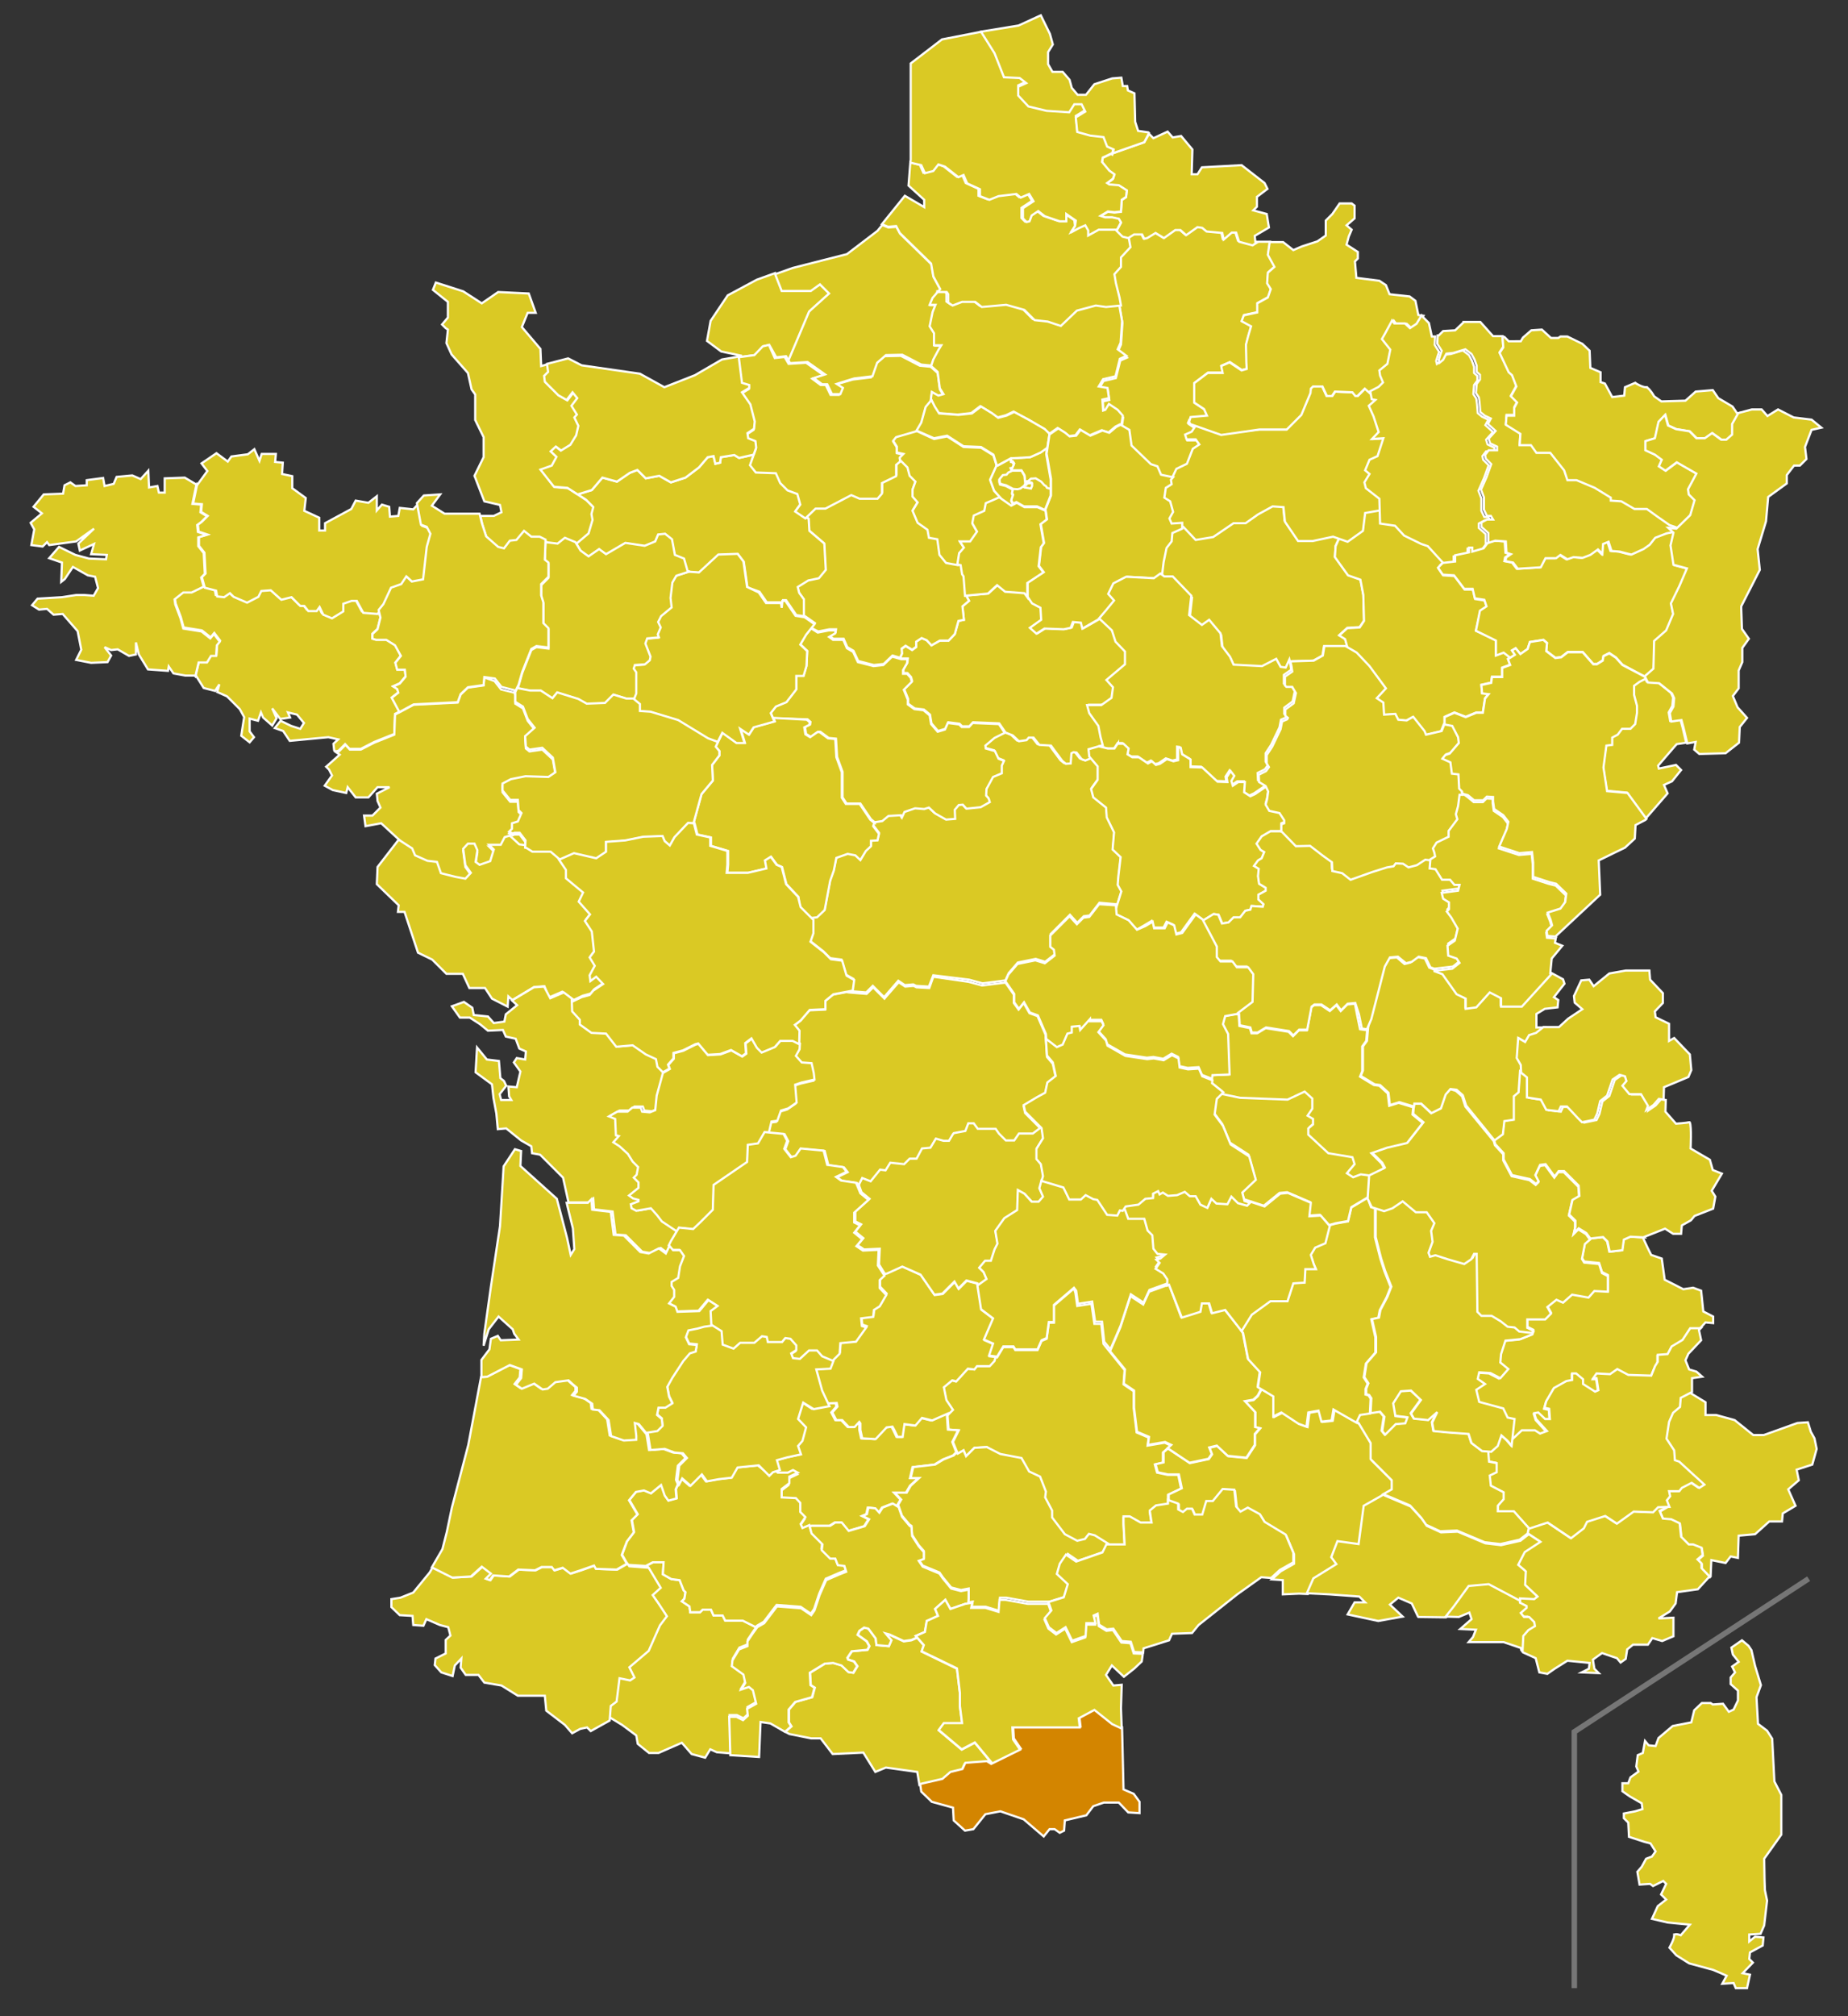
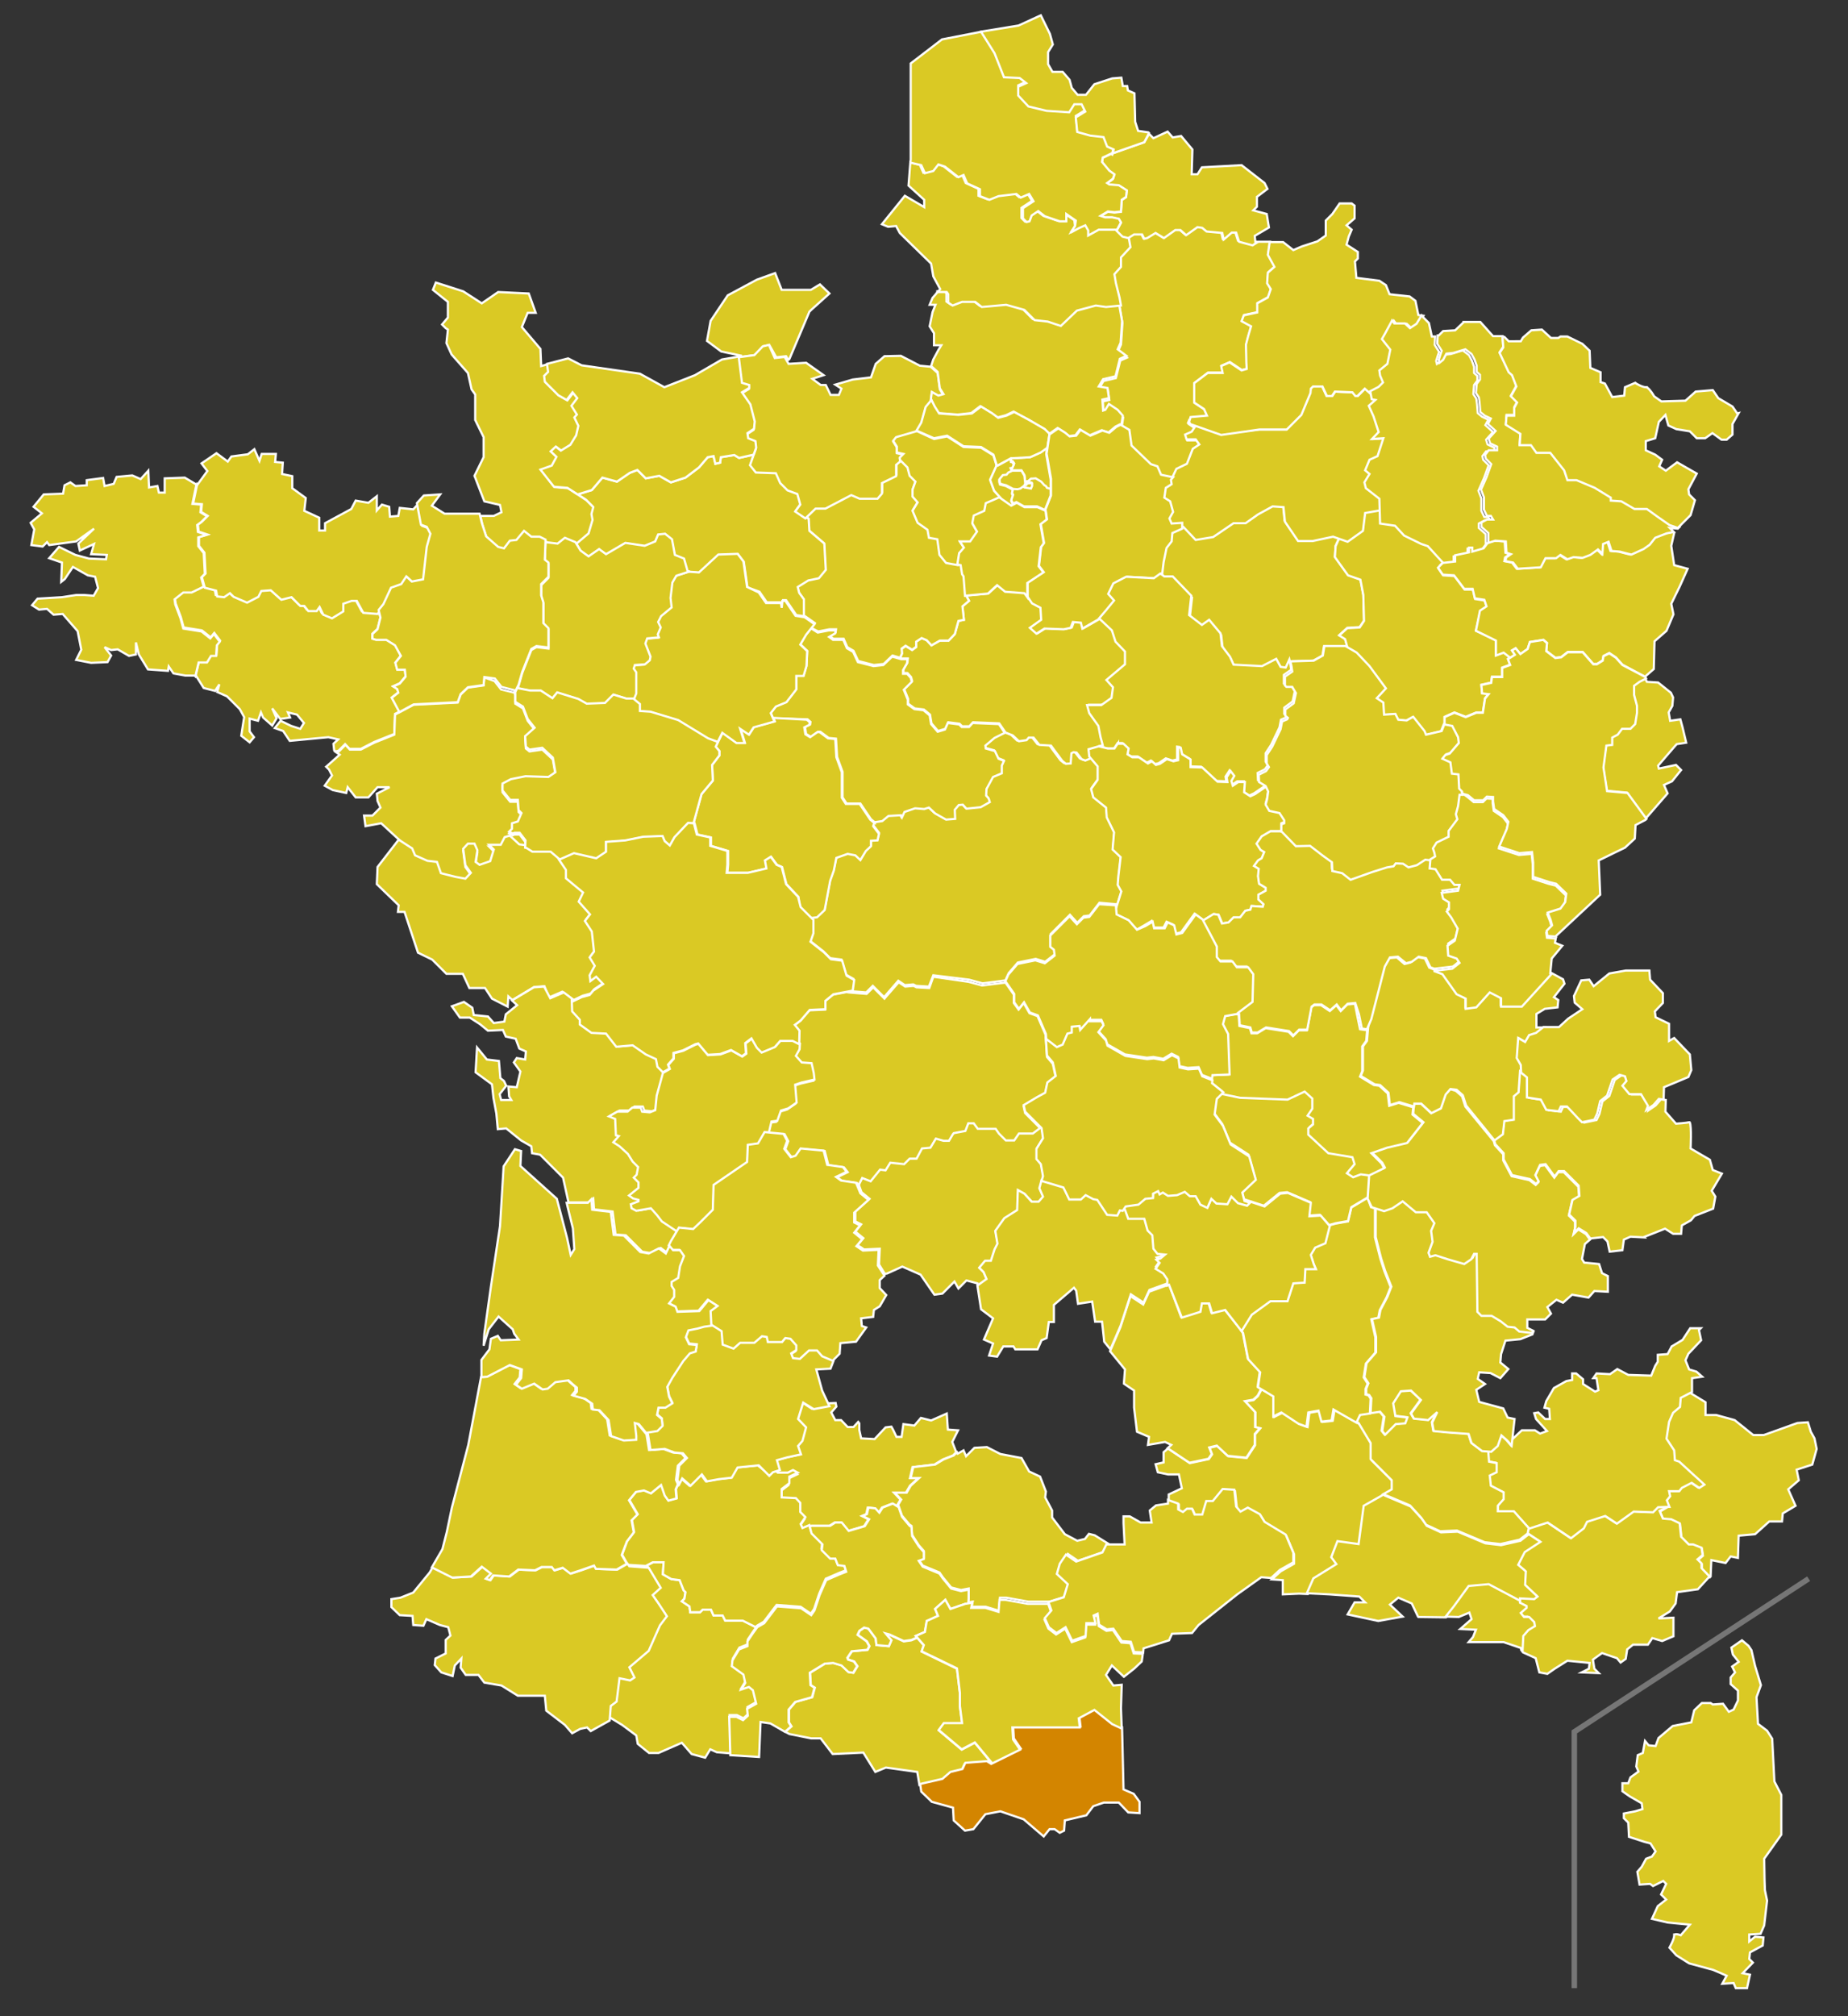
<svg xmlns="http://www.w3.org/2000/svg" xmlns:ns1="http://www.inkscape.org/namespaces/inkscape" xmlns:ns2="http://sodipodi.sourceforge.net/DTD/sodipodi-0.dtd" version="1.1" id="Frankreich" x="0px" y="0px" viewBox="0 0 507.1 553" style="enable-background:new 0 0 507.1 553;" xml:space="preserve">
  <rect x="0" y="0" width="507.1" height="553" fill="#333333" stroke="none" />
  <style type="text/css">
	.st0{fill:none;stroke:#767676;stroke-width:1.5;}
	.st1{fill:#DAC924;stroke:#FFFFFF;stroke-width:0.6;}
	.st2{fill:#D38500;stroke:#FFFFFF;stroke-width:0.6;}
</style>
  <g id="sonstiges">
    <path id="corsica_separating_line" class="st0" d="M432,545.3V475l64.3-42" />
    <defs>
      <ns1:perspective id="perspective3931" ns1:persp3d-origin="253.54068 : 184.34776 : 1" ns1:vp_x="0 : 276.52164 : 1" ns1:vp_y="0 : 1000 : 0" ns1:vp_z="507.08136 : 276.52164 : 1" ns2:type="inkscape:persp3d">
			</ns1:perspective>
    </defs>
    <ns2:namedview bordercolor="#666666" borderopacity="1.0" gridtolerance="10.0" guidetolerance="10.0" id="base" ns1:current-layer="svg2" ns1:cx="364.73143" ns1:cy="307.36018" ns1:pageopacity="0.0" ns1:pageshadow="2" ns1:window-height="764" ns1:window-maximized="0" ns1:window-width="1264" ns1:window-x="0" ns1:window-y="22" ns1:zoom="2.8282058" objecttolerance="10.0" pagecolor="#ffffff" showgrid="false">
		</ns2:namedview>
  </g>
  <g id="Kirchenprovinz_Tours">
    <path id="Erzbistum_Bourges" class="st1" d="M275.5,200.8l-2.8,1.4l-2.5,2.1l0.1,0.8l2.5,0.7l1,2.1l1.5,0.6l-0.6,1.3v2.1l-2.4,1   l-1.8,3.3l-0.1,1.8l0.7,0.8l0.3,1l-2.5,1.4l-3.9,0.4l-1-1.1l-1.1,0.1l-1.1,1.3l0.1,2.5l-2.5,0.2l-3-1.7l-1.7-1.6l-1.3,0.4l-2.5-0.2   l-2.9,1l-0.7,1.5l-0.3-0.6l-3.4,0.2l-1.7,1.4l-2,0.3l-0.3,1l1.6,2.1l-0.4,1.8l-1.8,0.1v1.5l-1.4,1.3l-1.5,2.5l-1.4-1.3l-2.1-0.4   l-3.1,1.1l-0.7,3.5l-1,2.8l-1.5,8l-2.1,2l-1.7,0.2l0.5,0.5v3.7l-0.8,2.3l3.7,2.9l1.9,1.9l3.1,0.4l1.2,4.1l2.1,1.2l-0.4,2.9   l-1.6,0.3l0.6,0.1l4.9,0.4l1.8-1.8l3.1,3.1l3.9-4.5l1.8,1.2l2.3-0.2l0.8,0.4l3.5,0.2l1.2-3.1l9.8,1.2l3.7,1l1.7-0.2l4.6-0.6l0.9-2   l2.5-2.9l4.9-1l2.6,0.8l2.7-2.1l-0.2-1.6l-1-0.8v-3.1l5.3-5.3l2,2.2l1.8-1.8l1.6-0.2l2.7-3.5l4.5,0.4l0.1,1.1l1.5-4.8l-1-1.8   l0.2-2.5l0.6-5.1l-2.2-2.1l0.4-4.7l-2-4.1l-0.2-2.7l-3.5-2.8l-0.6-2.3l1.8-2.5V210l-2-2.4l-2,0.8l-1-0.4l-1.4-1.8l-0.8-0.1   l-0.6,0.3l-0.2,2.8l-1.3,0.1l-1-0.8l-2.3-3.1l-0.8-1.1l-3.2-0.2l-1.6-2h-1.3l-0.6,0.7l-2.1,0.3l-1.7-1.6l-2-0.8L275.5,200.8z" />
    <path id="Bistum_Orléans" class="st1" d="M273.7,160.5l-2.5,2.3l-5.7,0.5l-0.2,0.4l0.6,1.1l-1.8,1.5l0.4,3.7l-1.5,0.3l-1,3.6   l-1.7,1.8h-2.4l-2.3,1.3l-1.3-1.4l-1.4-0.6l-1.5,1v1.5l-1.1,0.8l-1.8-1.1l-1.1,0.8l0.1,1.3l-0.5,1.2l0.4,0.1h1.7l-0.1,1.1l-1.1,1.9   v1h1.1l1,1.1l0.3,1.1l-2.2,2.2l1.1,2.7v1.3l1.8,1.3l2.5,0.3l1.7,1.4l0.4,2.4l1.8,2.1l2-0.6l0.8-1.8l3.1,0.4l0.7,0.7h2l1-1.1   l7.2,0.3l1.7,2.5l2,0.8l1.7,1.6l2.1-0.3l0.6-0.7h1.3l1.6,2l3.2,0.2l0.8,1.1l2.3,3.1l1,0.8l1.3-0.1l0.2-2.8l0.6-0.3l0.8,0.1l1.4,1.8   l1,0.4l2-0.8l-0.3-0.3l-0.2-2l3.9-1.2l-0.6-2.2L302,199l-2.5-3.5l-0.6-2.2h3.9l2.8-2l0.4-2.9l-1.8-2l5.1-4.3v-3.5l-2.6-2.7l-1-3.1   l-3.5-3.3l-4.9,2.8l-0.4-1.6l-2.2-0.2l-0.6,1.6l-1.9,0.4l-5.3-0.2l-2.2,1.4l-1.8-1.6l3.1-2.2l-0.2-3.3l-2.3-1.2l-2-2.9l-5.3-0.4   L273.7,160.5z" />
    <path id="Bistum_Chartres" class="st1" d="M247.2,126.1l-1.2,1v3.1l-3.9,1.9v2.9l-1.2,1.4H236l-2.3-1l-7.1,3.7h-2.7l-2.8,2.7   l0.7,0.4l0.2,3.3l4.1,3.5l0.4,7.2l-1.9,2.3l-2.9,0.6l-2.9,1.8l0.4,1.6l1.3,1.8v4.6l0.4,0.1l2.7,1.9l-1,1.3l1.9,1l3.1-0.6h1.8   l-0.1,0.8l-1.7,1l1.1,0.8h2.8l1,2.3l1.7,1l1.3,2.8l4.3,1.1l2.7-0.3l2.4-2.3l2.1,0.6l0.5-1.2l-0.1-1.3l1.1-0.8l1.8,1.1l1.1-0.8V176   l1.5-1l1.4,0.6l1.3,1.4l2.3-1.3h2.4l1.7-1.8l1-3.6l1.5-0.3l-0.4-3.7l1.8-1.5l-0.6-1.1l0.2-0.4l-0.5,0.1l-0.4-5.3l-0.4-0.6l-0.4-2.5   l-4.1-0.8l-1.8-2.2l-0.6-4.3l-2.3-0.4l-0.4-2.2l-2.7-1.9l-1.4-3.3l1.4-2.3l-1.4-1.6v-1.9l0.8-2.2l-1.6-1.6l-0.6-2.3L247.2,126.1z" />
    <path id="Bistum_Blois" class="st1" d="M222.5,172.3l-1.3,1.7l-1.6,2.7l1.9,1.8l-0.2,4.1l-0.8,2.7h-2v3.7l-2.7,3.5l-2.9,1.2   l-1.4,1.8l0.6,1.5l9.5,0.3l0.8,0.7l-0.1,0.7l-1.4,0.7l0.3,1.9l1.3,0.8l2-1.4h0.6l2.3,1.7l2,0.2l0.3,5l1.5,4.1v7l1.1,1.7h3.8   l2.9,4.3l1.1,0.9v-0.1l2-0.3l1.7-1.4l3.4-0.2l0.3,0.6l0.7-1.5l2.9-1l2.5,0.2l1.3-0.4l1.7,1.6l3,1.7l2.5-0.2l-0.1-2.5l1.1-1.3   l1.1-0.1l1,1.1l3.9-0.4l2.5-1.4l-0.3-1l-0.7-0.8l0.1-1.8l1.8-3.3l2.4-1V210l0.6-1.3l-1.5-0.6l-1-2.1l-2.5-0.7l-0.1-0.8l2.5-2.1   l2.8-1.4l-1.6-2.4l-7.2-0.3l-1,1.1h-2l-0.7-0.7l-3.1-0.4l-0.8,1.8l-2,0.6l-1.8-2.1l-0.4-2.4l-1.7-1.4l-2.5-0.3l-1.8-1.3v-1.3   l-1.1-2.7l2.2-2.2l-0.3-1.1l-1-1.1h-1.1v-1l1.1-1.9l0.1-1.1h-1.7l-2.5-0.7l-2.4,2.3l-2.7,0.3l-4.3-1.1l-1.3-2.8l-1.7-1l-1-2.3h-2.8   l-1.1-0.8l1.7-1l0.1-0.8h-1.8l-3.1,0.6L222.5,172.3z" />
    <path id="Erzbistum_Tours" class="st1" d="M212.2,196.9l0.4,0.9l-5.7,1.6l-1.3,2l-2.4-1.6l1.2,3.9h-2.2l-3.9-2.8l-1.9,3.9l1,1.2   v1.2l-2,2.6l0.2,4.3l-3.1,3.7l-2.2,8h0.3l0.8,3.1l3.7,0.8v2.3l4.7,1.4v3.7l-0.2,2.3h5.8l5.1-1.2L210,236l1.6-1l1.6,2.2l1.4,0.6   l1.2,4.7l3.3,3.5l0.4,2.8l3,3l1.7-0.2l2.1-2l1.5-8l1-2.8l0.7-3.5l3.1-1.1l2.1,0.4l1.4,1.3l1.5-2.5l1.4-1.3v-1.5l1.8-0.1l0.4-1.8   l-1.6-2.1l0.3-0.9l-1.1-0.9l-2.9-4.3h-3.8l-1.1-1.7v-7l-1.5-4.1l-0.3-5l-2-0.2l-2.3-1.7h-0.6l-2,1.4l-1.3-0.8l-0.3-1.9l1.4-0.7   l0.1-0.7l-0.8-0.7L212.2,196.9z" />
  </g>
  <g id="Kirchenprovinz_Toulouse">
    <path id="Bistum_Tarbes_und_Lourdes" class="st1" d="M179.2,428.5l-1.9,1h0.3l3.3,5.5l-2.2,2l1.6,2.3l2.3,3.5l-1.9,2.5l-3.1,7   l-5.3,4.5l1.4,2.8l-1.2,0.8l-2.9-0.6l-0.8,6.4l-1.6,1.2l-0.3,4l0.5-0.3l3.3,2l3.9,2.9l0.4,2.3l3.1,2.5h2.6l6.4-2.8l2.7,3.1l3.7,1   l1.4-2.3l1.8,0.8l3.8,0.3l-0.3-10.5h2l1.8,0.9l1.3-1.2l-0.2-1.9l2.5-1.4l-0.9-3.7l-1.1-0.9l-2.1,0.7l1.1-1.8l-0.5-2.3l-3.2-2.3   l0.2-1.6l1.8-3l2.3-0.9v-1.3l1.4-2.1l0.9-1.3l-3.6-1.8H199l-0.7-1.4h-2.5l-0.7-1.6h-2.3l-0.7,0.7h-2.7l-0.2-1.6l-2.1-1.4l0.7-0.7   l0.3-1.8l-0.5-0.5l-1.1-2.8l-2.3-0.3l-2.3-1.3l0.2-3.3L179.2,428.5L179.2,428.5z" />
-     <path id="Bistum_Rodez" class="st1" d="M294.7,353.4l-5.5,4.7v4.7h-1.4l-0.6,4.4l-1.4,0.6l-1.1,2.5h-6.1l-0.5-0.8h-2.8l-1.7,2.8   l-0.6-0.1l-0.3,1.1l-1.3,1.4H268l-0.7,0.9l-1.8-0.2l-3.2,3.5l-1.1-0.3l-2.3,1.9l0.7,3.5l1.8,2.7l-1.4,1.4l0.3,4l2.8,0.2l-1.6,3.2   l1.3,3.2l1.6-0.9l0.7,1.6l2.3-2.3l3.4-0.2l3.3,2.5l5.8,1.1l2.1,3.7l3,1.4l1.6,4.1l-0.2,1.6l1.9,3.6v1.9l3.5,4.6l3.4,1.8l2.1-0.5   l1.1-1.4l1.6,0.4l3.7,2.3l0,0h1.6h3.3l-0.3-5.8v-1.9h1.7l3,1.7h3l-0.5-3.3l1.7-1.4l3.3-0.5V410l3.6-1.7l-0.8-3.8h-3l-2.8-0.6   l-0.6-2.2l2.2-0.5v-2.8l2.2-1.9l-1.7-0.8l-4.7,0.8l0.3-2.2l-3.3-1.4l-0.8-6.6v-4.7l-2.8-1.9l0.3-3.9l-5.8-7.2l-0.6-5.5h-1.9   l-0.8-5.5l-3.9,0.6l-0.5-3.6L294.7,353.4z" />
    <path id="Bistum_Pamiers" class="st1" d="M237.2,446.4l-1.3,0.9l-0.5,1.1l2.5,1.8l0.7,1.3l-0.5,1l-4.3,0.4l-1.2,1.8l0.2,0.5   l1.6,0.5l0.9,1.3l-1.1,1.8l-1.3-0.2l-1.9-1.8l-2.3-0.7l-2.3,0.2l-4.1,2.5l0.2,3.4l1.1,0.7l-0.7,2.6l-4.6,1.3l-1.8,2.1v3.5l0.7,1.1   l-1.7,1.5l1.1,0.6l6,1.2h2.6l3.3,4.3l8.4-0.4l3.3,5.3l2.9-1.2l8.6,1.2l0.6,3.6l6.1-1.4l2.2-1.9l3.3-0.8l0.8-1.7l7.2-0.5l-4.4-5.3   l-3.6,1.9l-6.3-5.3l1.4-1.9h5l-0.6-4.7v-3.6l-0.8-6.7l-9.7-4.7l0.6-1.7l-1.8-2.1l-1.6,0.7l-2.1,0.3l-3.9-1.8L243,448l1.6,1.9   l-0.7,1.6l-3.4-0.3l-0.2-1.8l-2-2.7L237.2,446.4z" />
    <path id="Bistum_Montauban" class="st1" d="M220.2,384.7l-1.4,4.5l2.2,2.3l-1,3.7l-1.2,1.4l0.8,2.3l-3.7,0.8l-2.9,0.8l0.8,2.7   l-1.5,0.4l0.9,0.8h2.8l1.4-0.7l1.3,0.7l-2.3,1.1v1.8l-2.1,1.6v2.3l3.9,0.2l1.2,1.3v2.5l1.4,1.4l-1.3,1.9l0.5,1.1l2.5-1.1h5.1   l1.4-0.9h1.8l1.9,2.3l4.4-1.3l1.2-1.9l-1.8-0.9l1.2-0.5l0.4-1.8l1.9,0.2l1.1,1.2l0.9-1.4l2.8-1.1l1.3,0.6l1-1.7l-1.8-1.9h3.3   l1.1-1.9l2.3-2.1h-2.3l0.7-3l6-0.7l2.3-1.4l2.8-1.1l0.9-0.9l-1.1-2.8l1.6-3.2l-2.8-0.2l-0.3-4.4l-4.3,1.9l-2.8-0.7l-1.8,2.1l-3-0.4   l-0.5,3.5H246l-0.9-1.9l-0.5-0.9l-1.6,0.2l-3,3.2l-3.7-0.2l-0.5-2.3v-1.8l-0.3-0.4l-1.3,1.4h-1.6l-1.8-1.9h-1.6l-1.1-2.1l1.4-1.6   l-0.2-1l-2.5,0.1l0.3,0.7l-4.3,0.8L220.2,384.7z" />
-     <path id="Bistum_Cahors" class="st1" d="M247.5,347.3l-4.2,1.9l-0.6,0.1l0.1,0.2l-1.3,1.2v2.2l1.8,1.9l-1.8,3.1l-1.6,1l-0.2,1.9   l-3.3,0.4l0.2,2.1l1.2,0.4l-2.8,3.9l-4.3,0.4l-0.2,2.9l-1.8,1.8l-1,2.6l-3.9,0.2l1.6,5.8l1.7,3.6l2.5-0.1l0.2,1l-1.4,1.6l1.1,2.1   h1.6l1.8,1.9h1.6l1.3-1.4l0.3,0.4v1.8l0.5,2.3l3.7,0.2l3-3.2l1.6-0.2l0.5,0.9l0.9,1.9h1.4l0.5-3.5l3,0.4l1.8-2.1l2.8,0.7l4.3-1.9   v0.4l1.4-1.4l-1.8-2.7l-0.7-3.5l2.3-1.9l1.1,0.3l3.2-3.5l1.8,0.2l0.7-0.9h3.5l1.3-1.4l0.3-1.1l-1.6-0.2l1.1-3.3l-2.5-1.1l2.5-5.8   l-3.3-2.5l-1.1-7.2l-3-0.8l-2.2,2.2l-1.1-1.9l-3.3,3.3l-2.2,0.3l-3.8-5.5L247.5,347.3z" />
    <path id="Erzbistum_Auch" class="st1" d="M207.9,401.9l-5.8,0.6l-1.6,2.8l-3.5,0.4l-3.3,0.6l-1.4-1.9l-3.1,3.1l-2.3-2l-1.4,2.9   l0.2,2.5l-2.2,0.6l-1-1.4l-1-2.9l-2.8,2.3l-1.9-0.8l-2.2,0.4l-1.9,2.3l2.3,3.9l-1.6,1.6l0.6,3.3l-1.9,2.5l-1.4,3.7l1.6,2.8l4.9,0.3   l1.9-1h3l-0.2,3.3l2.3,1.3l2.3,0.3l1.1,2.8l0.5,0.5l-0.3,1.8l-0.7,0.7l2.1,1.4l0.2,1.6h2.7l0.7-0.7h2.3l0.7,1.6h2.5l0.7,1.4h4.8   l3.6,1.8l0.3-0.4l1.9-1.1l3.5-4.6l6.6,0.5l2.8,1.9l0.9-1.3l1.4-4.2l1.8-4.1l3.7-1.6l1.8-0.7l-0.5-1.6l-1.8-0.2l-0.7-1.8h-1.4   l-2.3-2.3l0.2-1.6l-3-3l-0.5-1.9l-1.9,0.8l-0.5-1.1l1.3-1.9l-1.4-1.4v-2.5l-1.2-1.3l-3.9-0.2v-2.3l2.1-1.6V405l2.3-1.1l-1.3-0.7   l-1.4,0.7h-2.8l-0.9-0.8l-0.5,0.2l-1,1L207.9,401.9z" />
    <path id="Erzbistum_Albi" class="st1" d="M270.8,396.9l-3.4,0.2l-2.3,2.3l-0.7-1.6l-1.6,0.9l-0.2-0.4l-0.9,0.9l-2.8,1.1l-2.3,1.4   l-6,0.7l-0.7,3h2.3l-2.3,2.1l-1.1,1.9h-3.3l1.8,1.9l-1,1.7l0.3,0.1l0.9,2.6l2.1,2.5l0.5,0.3l0.2,2.5l1.8,2.8l1.4,1.6v1.9l-1.4,0.5   l1.1,1.6l4.6,1.9l0.9,1.3l2.3,2.8l2.7,0.7l2.1-0.4v2.5l-0.1,1.3l1.2-0.2l-0.3,1.4h3.9l3.6,1.1l0.3-3.6h1.7l6.1,1.1h5.8l4.4-1.4   l1.1-3.6l-3-2.8l0.8-2.8l1.7-2.5l2.8,1.9l7.2-2.5l1.1-2.2l-3.7-2.3l-1.6-0.4l-1.1,1.4l-2.1,0.5l-3.4-1.8l-3.5-4.6v-1.9l-1.9-3.6   l0.2-1.6l-1.6-4.1l-3-1.4l-2.1-3.7l-5.8-1.1L270.8,396.9z" />
    <path id="Erzbistum_Toulouse" class="st1" d="M245,412.4l-2.8,1.1l-0.9,1.4l-1.1-1.2l-1.9-0.2l-0.4,1.8l-1.2,0.5l1.8,0.9l-1.2,1.9   l-4.4,1.3l-1.9-2.3h-1.8l-1.4,0.9h-5.1l-0.5,0.2l0.5,1.9l3,3l-0.2,1.6l2.3,2.3h1.4l0.7,1.8l1.8,0.2l0.5,1.6l-1.8,0.7l-3.7,1.6   l-1.8,4.1l-1.4,4.2l-0.9,1.3l-2.8-1.9l-6.6-0.5l-3.5,4.6l-1.9,1.1l-1.3,1.8l-1.4,2.1v1.3l-2.3,0.9l-1.8,3l-0.2,1.6l3.2,2.3l0.5,2.3   l-1.1,1.8l2.1-0.7l1.1,0.9l0.9,3.7l-2.5,1.4l0.2,1.9l-1.3,1.2l-1.8-0.9h-2l0.3,10.5l7.9,0.5l0.4-9.6l2.7,0.4l4,2.3l1.7-1.5   l-0.7-1.1v-3.5l1.8-2.1l4.6-1.3l0.7-2.6l-1.1-0.7l-0.2-3.4l4.1-2.5l2.3-0.2l2.3,0.7l1.9,1.8l1.3,0.2l1.1-1.8l-0.9-1.3l-1.6-0.5   l-0.2-0.5l1.2-1.8l4.3-0.4l0.5-1l-0.7-1.3l-2.5-1.8l0.5-1.1l1.3-0.9l1.2,0.3l2,2.7l0.2,1.8l3.4,0.3l0.7-1.6L243,448l1.1,0.3   l3.9,1.8l2.1-0.3l1.6-0.7l-0.4-0.4l2.5-1.1l0.5-3l3.1-1.4l-0.8-1.9l2.8-2.5l1.4,2.5l4.1-1.4l0.8-0.1l0.1-1.3V436l-2.1,0.4l-2.7-0.7   l-2.3-2.8l-0.9-1.3l-4.6-1.9l-1.1-1.6l1.4-0.5v-1.9l-1.4-1.6l-1.8-2.8l-0.2-2.5l-0.5-0.3l-2.1-2.5l-0.9-2.6L245,412.4z" />
  </g>
  <g id="Kirchenprovinz_Rouen">
    <path id="Bistum_Sées" class="st1" d="M206.8,124.7l-4,0.9l-1.3-0.8l-3.7,0.6l-0.2,1.5l-1.3,0.3l-0.5-2.1l-1.6,0.3l-2.4,2.8   l-3.7,2.8l-4,1.3l-3.2-1.8l-3.7,0.7l-2.3-2.3l-2.1,0.8l-3.5,2.4l-4-1.1l-2.9,3.4l-3.9,1.2l2.2,1.4l1.9,1.9l-0.5,1.9l0.3,1.6   l-1.1,3.7l-3.3,2.8l1.3,2.2l2.2,1.6l2.9-2l1.9,1.4l5.3-3.1l5.3,0.8l2.9-1.2l0.8-1.9l1.9-0.2l1.8,1.6l0.8,4.3l2.5,1l1,3.5l3.3,0.2   l5.3-4.9l5.3-0.2l1.6,2.1l1,7l3.3,1.2l2,2.9h4.1l0.2,1.3l0.2-1.9h0.8l2.8,4.1l2.1,0.3v-4.6l-1.3-1.8l-0.4-1.6l2.9-1.8l2.9-0.6   l1.9-2.3l-0.4-7.2l-4.1-3.5l-0.2-3.3l-3.5-2.3l1.4-1.9l-0.8-2.9l-2.7-1l-2-2l-1.2-2.7l-5.5-0.2l-1.6-2L206.8,124.7z" />
    <path id="Bistum_Le_Havre" class="st1" d="M216.3,98.7l0.3-0.2l5.5-13l0.5-0.5l5-4.5L225,78l-2.5,1.5h-8l-1.8-4.6l-5,1.8l-8,4.3   l-4.7,7l-1,5.5l3.9,2.9l5.7,1.2l-0.9,0.2V98l4.4-0.6l2.3-2.4l1.7-0.4L213,98l2.7-0.3L216.3,98.7z" />
    <path id="Bistum_Évreux" class="st1" d="M211,94.6l-1.7,0.4l-2.3,2.4l-4.4,0.6l0.9,7.3l2,0.6v0.8l-2,1.2l2.3,3.3l1.2,4.7l-0.2,2   l-1.8,1.2l0.2,1.4l2,0.8l0.2,1.8l-1.6,4.5l1.6,2l5.5,0.2l1.2,2.7l2,2l2.7,1l0.8,2.9l-1.4,1.9l2.8,1.9l2.8-2.7h2.7l7.1-3.7l2.3,1   h4.9l1.2-1.4v-2.9l3.9-1.9v-3.1l1.1-0.9l-0.1-0.9l1-1l-1.8-0.4v-1.6l-1-1.6l0.8-1l5.5-1.6l1.4-2.3l1.2-4.3l1.4-1.8l0.3-2.3l1.8,1   l1.4-0.4l-1-1.6l-0.6-4.5l-1.8-1.6v-0.1l-3.1-0.3l-5.2-2.7l-4.5,0.1l-2.4,2.1l-1.3,3.7l-5,0.6l-4.8,1.4l1.7,1.1l-0.7,1.7h-2.3   l-1.3-2.7h-1.4l-2.3-1.7l3.1-1l-4.8-3.4l-4.8,0.3l-1.1-1.9l-2.7,0.3L211,94.6z" />
    <path id="Bistum_Coutances" class="st1" d="M119.6,77.5l-0.8,2l4.1,3.3v4.3l-1.6,1.9l1,1l0.6,0.4l-0.4,3.7l1.4,3.1l4.5,5.1l1,4.5   l1,1.4v7l2.3,4.7v5.5l-2.5,5.1l2.7,7l4.3,1l0.4,2l-2.1,1h-3.7l0.6,2.5l1.2,3.7l3.3,2.9l1.6,0.4l1.6-2.1l1.8-0.2l2.1-2.5l2,1.6h2.3   l1.6,0.8v0.4l3.3,0.4l2-1.6l2.9,1.2l0.1,0.1l3.3-2.8l1.1-3.7l-0.3-1.6l0.5-1.9l-1.9-1.9l-5-3.3l-3.7-0.3l-3.7-4.7l3.1-1.1l1.3-2.4   l-1.6-1.5l1.4-1.3l1.4,1.1l2.6-1.6l1.6-2.6l0.6-2.6l-1.1-2.3l0.7-0.8l-1.5-2.4l1.6-2.1l-1.3-1.6l-1.6,2.1l-2.3-1.3l-3.7-3.7   l-0.2-1.6l1.1-1.1l-0.3-2.2l-1.8,0.5l-0.2-4.7l-5.1-6l1.6-3.9h2.2l-1.9-5.3l-8.4-0.4l-4.5,3.1l-5.1-3.3L119.6,77.5z" />
    <path id="Bistum_Bayeux" class="st1" d="M202.7,97.8l-4.6,0.8l-7.4,4.3l-8.4,3.3l-6.7-3.7l-16-2.3l-3.7-1.9l-5.8,1.5l0.3,2.2   l-1.1,1.1l0.2,1.6l3.7,3.7l2.3,1.3l1.6-2.1l1.3,1.6l-1.6,2.1l1.5,2.4l-0.7,0.8l1.1,2.3l-0.6,2.6l-1.6,2.6l-2.6,1.6l-1.4-1.1   l-1.4,1.3l1.6,1.5l-1.3,2.4l-3.1,1.1l3.7,4.7l3.7,0.3l2.8,1.8l3.9-1.2l2.9-3.4l4,1.1l3.5-2.4l2.1-0.8l2.3,2.3l3.7-0.7l3.2,1.8   l4-1.3l3.7-2.8l2.4-2.8l1.6-0.3l0.5,2.1l1.3-0.3l0.2-1.5l3.7-0.6l1.3,0.8l4-0.9l0.7-1.9l-0.2-1.8l-2-0.8l-0.2-1.4l1.8-1.2l0.2-2   l-1.2-4.7l-2.3-3.3l2-1.2v-0.8l-2-0.6L202.7,97.8z" />
-     <path id="Erzbistum_Rouen" class="st1" d="M216.3,98.7l0.5,0.9l4.8-0.3l4.8,3.4l-3.1,1l2.3,1.7h1.4l1.3,2.7h2.3l0.7-1.7l-1.7-1.1   l2.5-0.8l2.3-0.7l5-0.6l1.3-3.7l2.4-2.1l4.5-0.1l5.2,2.7l3.1,0.3l0.5-1.6l1.4-2.6l0.8-1.3h-2v-3.3l-1.2-1.9l0.8-3.9l0.8-2h-1.6   l0.8-1.9l1.9-2.3l-1.9-3.5l-0.6-3.5l-8.6-8.4l-1-1.9l-2.2,0.2l-1.7-0.7l-1.3,1.6l-8.4,6.4l-6.7,1.7l-8.2,2.1l-4.8,1.7l1.8,4.6h8   L225,78l2.5,2.5l-5,4.5l-0.5,0.5l-5.5,13L216.3,98.7z" />
  </g>
  <g id="Kirchenprovinz_Rennes">
    <path id="Bistum_Vannes" class="st1" d="M56,160.6l-3.3,1.6h-2.3l-2.4,1.9l0.2,1.4l1.4,3.7l0.8,2.9l5,0.8l2.4,1.9l1-1.2l1.6,2.1   l-0.8,1l-0.2,2.9H58l-1.1,1.8h-2.3l-0.9,3.8l2.2,3.5l3.1,0.8l1.2-1.8l-0.6,2.1l2.7,1.2l3.5,3.5l1.2,2.2l-0.4,2.5l-0.4,2.6l2.3,1.8   l1.2-1.4l-1.2-1.6v-3.5l2.3,0.6l0.8-2.3l0.6,1.4l2.5,2.2l1.2-2l-1.2-2.7l2.2,2.9l2.7-0.4l-0.6-1.4l2.5,0.6l1.9,2.3l-1,1.6l-2.5-0.8   l-2.9-1.4l-1.6,2l2.3,0.8l1.8,2.7l10.6-1l2.7,0.6l-1.3,1.2l0.2,1.8l0.4,0.3l0.8-0.2l1.8-1.8l1.2,1.3H99l3.7-1.9l5.5-2.2l0.2-5.5   l1.2-0.6l-2.1-3.9l1.8-1.4l-0.3-1l-1.1-0.7l1.8-0.8l1.6-1.9l-0.2-1.9H109l-0.5-1.9l1.5-1.9l-1.6-2.9l-2.4-1.5h-2.8l-1-0.3v-1.3   l1.4-1.3l0.8-3.2l-0.5-2.1l-0.7,0.8l-3.9-0.3l-1.8-3.3h-1.4l-2.3,0.8v2.1l-3.1,1.9l-2.4-1l-1-2.1l-0.8,1.1h-2.3l-1.1-1.4H82   l-2.4-2.4l-2.8,0.7l-2.9-2.6l-2.6,0.2l-0.8,1.6l-3.1,1.6l-3.7-1.6l-1-1l-1.6,1.1l-1.9-0.2l-0.3-1.6l-3.1-0.8L56,160.6z" />
    <path id="Bistum_Saint-Brieuc" class="st1" d="M69.8,123.2l-1.8,1.4l-4.5,0.6l-1,1.4l-3.1-2.3l-4.1,2.8l1.6,2.1l-2.7,3.7l-0.1-0.1   l-1.1,5.3l2.4,0.2l-0.2,2.1l1.8,1.1l-1.6,1.6l-1.1,0.8l0.2,1.9l2.4,0.8l-2.3,0.7v2.4l1.5,1.9l0.3,5.7l-1,1l0.8,2.9l3.1,0.8l0.3,1.6   l1.9,0.2l1.6-1.1l1,1l3.7,1.6l3.1-1.6l0.8-1.6l2.6-0.2l2.9,2.6l2.8-0.7l2.4,2.4h1.1l1.1,1.4h2.3l0.8-1.1l1,2.1l2.4,1l3.1-1.9v-2.1   l2.3-0.8h1.4l1.8,3.3l3.9,0.3l1.9-2.4l2.1-4.5l2.8-1l1.4-2.1l1.5,1.4l3.1-0.6l1-8.9l1-3.6l-1-1.9l-1.6-0.6l-1.1-5.9l-1.3,1.4   l-3.7-0.4l-0.4,2.2l-2.3,0.2l-0.2-2.7l-2-0.6l-1.4,1.6v-3.9l-2.3,1.8l-3.5-0.6l-1.2,2.3l-7.2,3.9v2h-1.6V142l-4.1-1.9l0.4-3.5   l-3.7-2.7v-3.3l-2.8-0.6l0.2-3.1l-2.1-0.2l0.2-2.2h-3.9l-0.6,1.9L69.8,123.2z" />
    <path id="Bistum_Quimper" class="st1" d="M40.7,129.1l-2.1,2.3l-2.3-1l-4.3,0.4l-0.8,1.9l-2.5,0.6l-0.4-2.2l-4.5,0.6v1.4l-3.1,0.2   l-1.4-1l-1.6,0.8l-0.4,2.3l-5.3,0.2L9.2,139l2.3,1.8l-3.1,2.6l1,1.8l-0.8,4.3l3.1,0.4l1.2-1.2l0.6,0.8l7.4-1l4.9-3.5l-4.3,4.1   l0.4,1.9l3.9-1.8L25,152l4.3,0.2l-0.2,1.2l-4.7-0.2l-3.7-1l-4.5-2.2l-2.7,3.1l3.5,1.2l-0.2,5.3l1-0.8l2.2-3.3l4.1,2.3l2,0.4   l0.8,3.1l-1.2,2.1l-2.5-0.2h-2.3l-3.9,0.6l-6.7,0.4L8.8,166l1.9,1.2l2.2-0.2l1.8,1.6l2.5-0.2l4.1,4.7l1,5.1l-1.4,2.8l4.1,0.8   l4.5-0.2l1-1.8l-1.8-2.3l1.8,0.8l1.8-0.2l3.1,1.8l1.9-0.4v-3.3l0.8,3.3l2.5,4.1l5.5,0.4l0.2-1.2l1.3,1.9l3.3,0.6h2.5l0.2,0.2   l0.9-3.8h2.3l1.1-1.8h1.4l0.2-2.9l0.8-1l-1.6-2.1l-1,1.2l-2.4-1.9l-5-0.8l-0.8-2.9l-1.4-3.7l-0.2-1.4l2.4-1.9h2.3l3.3-1.6l-0.7-2.5   l1-1l-0.3-5.7l-1.5-1.9v-2.4l2.3-0.7l-2.4-0.8l-0.2-1.9l1.1-0.8l1.6-1.6l-1.8-1.1l0.2-2.1l-2.4-0.2l1.1-5.3l-3.2-1.9l-5.5,0.2v3.9   h-1.6l-0.4-1.8l-2.3,0.4L40.7,129.1z" />
    <path id="Bistum_Nantes" class="st1" d="M132.9,185.8l-0.2,2.2l-4.3,0.6l-2,1.9l-0.8,2.2l-12.1,0.6l-5.1,2.7l-0.2,5.5l-5.5,2.2   l-3.7,1.9h-3l-1.2-1.3l-1.8,1.8l-0.8,0.2l1,0.7l-3.7,3.3l0.8,0.8l0.8,1.6l-2,2.8l2.2,1.2l3.7,0.8l0.4-1.6l2.2,2.8h3.5l2.5-2.8h3.3   l-3.5,1.8l0.2,2l0.8,1.8l-2.2,2.2h-2.3l0.4,2.9l4.3-0.8l5.1,4.7l-0.3,0.3l3.7,2.4l0.8,1.9l3.4,1.5l2.6,0.3l1.1,3.1l4,1l2.7,0.5   l1.5-1.6l-1.5-2.1l-0.6-4.5l1.3-1.4h1.8l0.8,1.8l-0.5,3.2l1.1,0.8l2.9-1l1-3.2l-1.3-1.3h3.2l1.1-2.1l1.1,0.2l2.6,2.4l1.9,0.3l0.1-2   l-1.6-2.1h-1.4l-0.5,0.2l-1-0.5l0.8-0.8v-1.5l1.6-0.5l1-2.3l-0.8-0.8l-0.2-2.8H140l-2.1-2.6v-1.9l2.3-1.2l4-0.8l6.3,0.2l1.9-1.3   l-0.7-4l-2.9-2.7l-3.5,0.5l-1-0.8l-0.2-2.9l2.6-2.3l-1.9-2.4l-1.3-3.4l-2.1-1.3v-2.3l-0.2-0.7l-3.7-0.9l-1.8-2.3L132.9,185.8z" />
    <path id="Bistum_Luçon" class="st1" d="M138.5,229.6l-1.1,2.1h-3.2l1.3,1.3l-1,3.2l-2.9,1l-1.1-0.8l0.5-3.2l-0.8-1.8h-1.8   l-1.3,1.4l0.6,4.5l1.5,2.1l-1.5,1.6l-2.7-0.5l-4-1l-1.1-3.1l-2.6-0.3l-3.4-1.5l-0.8-1.9l-3.7-2.4l-5.8,7.5l-0.2,4.7l6,5.8l-0.2,1.8   h1.8l3.7,11.2l3.9,1.9l3.9,3.9h4.5l1.8,3.9h4.3l1.9,2.9l4.3,2.2l0.2-2.8l1.1,1l6-3.6l2.8-0.2l1.2,3.1l3.7-1.6l3.1,2.3l2.5-1.2   l2.2-0.6l1-1.2l2.7-1.8l-1.9-2l-1.6,1.2l-0.2-1.6l1.4-2.6l-1.4-2.3l1.2-1.6l-0.6-5.5l-1.9-2.9l1.4-1.8l-3.1-3.5l1.2-2.5l-4.7-3.9   v-2.3l-1.9-2.8l0.4-0.2l-2.7-2.3h-5l-1.6-1l-2.3-0.3l-2.6-2.4L138.5,229.6z" />
    <path id="Bistum_Le_Mans" class="st1" d="M202.4,151.9l-5.3,0.2l-5.3,4.9l-2.8-0.2l-3.7,1.2l-1.1,1.9l-0.5,4.2l0.3,2.6l-2.9,2.4   l-0.8,1.6l0.7,1.5l-0.8,1.9l0.3,0.8l-3.2,0.3l-0.5,1.4l1.4,3.6l-0.2,1l-1.3,1.1l-2.8,0.2l-0.3,1l0.7,1v5.8l-0.6,1.5l1.8,1.4v1.9   l2.9,0.2l7.6,2.3l8.2,5l2.7,1l1.3-2.6l3.9,2.8h2.2l-1.2-3.9l2.4,1.6l1.3-2l5.7-1.6l-1-2.3l1.4-1.8l2.9-1.2l2.7-3.5v-3.7h2l0.8-2.7   l0.2-4.1l-1.9-1.8l1.6-2.7l2.3-2.9l-2.7-1.9l-2.5-0.4l-2.8-4.1h-0.8l-0.2,1.9l-0.2-1.3h-4.1l-2-2.9L205,161l-1-7L202.4,151.9z" />
    <path id="Bistum_Laval" class="st1" d="M182.5,146.4l-1.9,0.2l-0.8,1.9l-2.9,1.2l-5.3-0.8l-5.3,3.1l-1.9-1.4l-2.9,2l-2.2-1.6   l-1.4-2.3l-2.9-1.2l-2,1.6l-3.3-0.4l-0.2,5.1l1,0.8v3.9l-2,2v3.1l0.6,1.9v5.7l1.4,1.4v5.3l-3.3-0.4l-1.4,0.8l-2.5,6.3l-1,3.5   l-0.3,0.7l3.5,0.7h2.9l3.2,2.1l1.3-1.6l5.8,1.8l2.3,1.3l5.2-0.2l2.3-2.3l3.6,1.1h1.9l0,0l0.6-1.5v-5.8l-0.7-1l0.3-1l2.8-0.2   l1.3-1.1l0.2-1l-1.4-3.6l0.5-1.4l3.2-0.3l-0.3-0.8l0.8-1.9l-0.7-1.5l0.8-1.6l2.9-2.4L184,164l0.5-4.2l1.1-1.9l3.7-1.2h-0.6l-1-3.5   l-2.5-1l-0.8-4.3L182.5,146.4z" />
    <path id="Bistum_Angers" class="st1" d="M141.9,188.7l-0.4,0.9l-0.3-0.1l0.2,0.7v2.3l2.1,1.3l1.3,3.4l1.9,2.4l-2.6,2.3l0.2,2.9   l1,0.8l3.5-0.5l2.9,2.7l0.7,4l-1.9,1.3l-6.3-0.2l-4,0.8l-2.3,1.2v1.9l2.1,2.6h2.1l0.2,2.8l0.8,0.8l-1,2.3l-1.6,0.5v1.5l-0.8,0.8   l1,0.5l0.5-0.2h1.4l1.6,2.1l-0.1,2l0.4,0.1l1.6,1h5l2.7,2.3l3.7-1.6l6.1,1.4l2.7-1.8V231l5.3-0.4l4.9-1l5.3-0.2l0.6,1.4l1.4,1.2   l1.3-2.3l3.7-3.9h1.5l2.2-8l3.1-3.7l-0.2-4.3l2-2.6V206l-1-1.2l0.6-1.3l-2.7-1l-8.2-5l-7.6-2.3l-2.9-0.2v-1.9l-1.8-1.5h-1.9   l-3.6-1.1l-2.3,2.3l-5,0.2l-2.3-1.3l-5.8-1.8l-1.3,1.6l-3.2-2.1h-2.9L141.9,188.7z" />
    <path id="Erzbistum_Rennes" class="st1" d="M116.3,135.9l-1.9,2.1l1.1,5.9l1.6,0.6l1,1.9l-1,3.6l-1,8.9l-3.1,0.6l-1.5-1.4l-1.4,2.1   l-2.8,1l-2.1,4.5l-1.3,1.6l0.5,2.1l-0.8,3.2l-1.4,1.3v1.3l1,0.3h2.8l2.4,1.5l1.6,2.9l-1.5,1.9l0.5,1.9h2.1l0.2,1.9l-1.6,1.9   l-1.8,0.8l1.1,0.7l0.3,1l-1.8,1.4l2.1,3.9l3.9-2.1l12.1-0.6l0.8-2.2l2-1.9l4.3-0.6l0.2-2.2l2.9,0.4l1.8,2.3l3.9,1l0.8-1.6l1-3.5   l2.5-6.3l1.4-0.8l3.3,0.4v-5.3l-1.4-1.4v-5.7l-0.6-1.9v-3.1l2-2v-3.9l-1-0.8l0.2-5.5l-1.6-0.8h-2.3l-2-1.6l-2.1,2.5l-1.8,0.2   l-1.6,2.1l-1.6-0.4l-3.3-2.9l-1.2-3.7l-0.6-2.5H122l-3.5-2.2l2.3-3.1L116.3,135.9z" />
  </g>
  <g id="Kirchenprovinz_Reims">
    <path id="Bistum_Troyes" class="st1" d="M349.3,138.7l-4,2.2l-3.4,2.4h-3.3l-5.6,3.8l-4.8,0.8l-3.4-3.6l-0.8,0.2v0.6l-2.7,1.2   l-0.2,2.3l-1.4,1.8l-0.8,3.9l-0.4,3.3l1.2,1h2.3l5.1,5.3l-0.6,5.3l3.5,2.7l2-1.4l3.1,3.7l0.4,3.5l2.2,2.9l1,2.2l7.8,0.4l3.9-2   l1.2,2.2l1.4,0.2l1-2.2l6.4-0.2l2.5-1.4l0.4-2.5h5.7l0.8,0.4l-0.7-2.5l-1.6-1l2.2-2l3.4-0.2l1.2-1.8l-0.2-7.1l-0.8-4.2l-3.4-1.2   l-3.6-5l0.2-3l1-2.2l-1.8-0.6l-5.6,1.2h-4l-3.6-5.3l-0.4-4L349.3,138.7z" />
    <path id="Bistum_Soissons" class="st1" d="M328.4,62.2l-3.1,2.2l-1.6-1.4h-1.4l-3.1,2.2l-2.3-1.4l-2.3,1.4l-0.8,0.2l-0.6-1.2H311   l-1.6,1h-0.1l0.5,2.8l-2.6,2.8v2.6l-1.8,2l0.4,2.4l1,4l1.2,6.8l-0.4,5.9l-0.8,1.8l2.4,1.8l-1.8,0.8l-1.2,4.8l-3.4,0.8l-1.2,2   l2.4,0.4l0.4,2.8l-1.8,0.4l0.2,3l0.6-0.2l1-1.6l2.4,1.6l1.4,1.6l-0.4,2.7l1.8,1.3l0.6,4.3l5.3,5.1l1.8,0.6l1,2.3l3.3,0.7l0.4-0.5   l1-2.1l2.9-1.4l1.6-4.1l1.8-1.2l-1-1.4h-2.5l-0.4-1.3l1.8-0.8l0.8-1.2l-1.8-1.2l0.6-1.8l4.5-0.4l-0.8-1.8l-2.7-1.8V105l3.7-2.8h4.1   l-0.4-1.9l2.3-1l3.3,2.2l1.4-0.4l-0.2-6.7l0.6-2.3l0.8-2.7l-2.6-1.4l0.6-1.6l3.7-0.8v-2.5l2.9-1.6l0.8-2.3l-1-1.6l0.2-2.9l1.8-1.6   l-1.8-3.3l0.5-3.5h-4l-1.1,0.7l-3.7-1l-0.8-2.5h-1.2l-2.2,1.9l-0.4-1.8l-4.3-0.4l-1.2-1L328.4,62.2z" />
    <path id="Bistum_Langres" class="st1" d="M379.1,139.7l-4.6,0.8l-0.6,4.9l-4.2,3l-2.2-0.8l-1,2.2l-0.2,3l3.6,5l3.4,1.2l0.8,4.2   l0.2,7.1l-1.2,1.8l-3.4,0.2l-2.2,2l1.6,1l0.7,2.5l2.3,1.3l3.5,3.7l4.5,6.1l-2.5,2.7l1.8,1.2l0.2,3.3l3.1-0.2l0.8,1.6l2.3,0.2l1.8-1   l3.1,3.9l0.4,1l4.3-1l0.8-2h0.2v-2l2.7-1.2l3.1,1.2l2.9-1.2h1.8l0.6-3.9l1-1.2l-1.8-0.2l-0.2-2.3l2.7-0.6l0.2-1.6h2.8v-2.5l2.2-0.8   l-0.6-1.6l0.6-0.4l-1.8-1.4l-2.1,0.8v-4.1L405,173l1.2-5.3l1.8-1.2l-0.6-1.8l-2.6-0.4l-0.6-2.6h-2.3l-2.8-3.7l-3.1-0.2l-1.3-1.9   l1.8-1.8l-4.1-4.5l-1.8-0.6l-4.7-2.3l-2.5-2.7l-4.1-0.6L379.1,139.7z" />
    <path id="Bistum_Châlons" class="st1" d="M326.2,115.5L326,116l1.8,1.2l-0.8,1.2l-1.8,0.8l0.4,1.3h2.5l1,1.4l-1.8,1.2l-1.6,4.1   l-2.9,1.4l-1,2.1l-1,1.2l0.2,1.2l-1.6,1l-0.4,2.7l1.6,1l0.8,2.9l-1,1.8l0.6,1.4l2.9-0.2v1l0.8-0.2l3.4,3.6l4.8-0.8l5.6-3.8h3.3   l3.4-2.4l4-2.2l3,0.2l0.4,4l3.6,5.3h4l5.6-1.2l4,1.4l4.2-3l0.6-4.9l4.6-0.8l-0.1-3.1l-3.7-2.9l-0.4-1.6l1.4-2.3l-1.2-1l1.2-2.9   l2.2-1l1.6-4.9l-3.1,0.2l1.8-1.9l-1.4-4.3l-1.3-2.9l1.8-1.6l-1-0.2l-0.3-1.3h-0.3l-1.8-1.6l-2,2H372l-0.8-1l-4.8-0.2l-0.8,1.2H364   l-1.2-2.6h-2.6l-0.6,0.6l-0.1,1.2l-2.5,6l-4,4h-7.5L335,119l-8.5-3L326.2,115.5z" />
    <path id="Bistum_Beauvais" class="st1" d="M257.2,80.2l-1.3,1.5l-0.8,1.9h1.6l-0.8,2l-0.8,3.9l1.2,1.9v3.3h2l-0.8,1.3l-1.4,2.6   l-0.6,1.8l1.8,1.6l0.6,4.5l1,1.6l-1.4,0.4l-1.8-1l-0.3,2.3l0.1-0.2l0.8,1.8l1.2,1.9l5.3,0.4l3.7-0.4l2.5-1.9l3.1,1.9l1.6,1.2   l2.3-0.6l2.1-1l4.1,2.2l4.3,2.5l1.4,1.4l2.3-1.6l1.9,1.2l1.2,1l1.8-0.2l1.2-1.6l2.7,1.6l3.3-1.4l1.9,0.6l1.9-1.6l1.2-0.6l0.4,0.3   l0.4-2.7l-1.4-1.6l-2.4-1.6l-1,1.6l-0.6,0.2l-0.2-3l1.8-0.4l-0.4-2.8l-2.4-0.4l1.2-2l3.4-0.8l1.2-4.8l1.8-0.8l-2.4-1.8l0.8-1.8   l0.4-5.9l-0.8-4.6l-4.1,0.4l-2.8-0.4l-5.2,1.4l-4.4,4.2l-3.6-1.2l-3.6-0.4l-2.8-2.8l-5-1.4l-6.7,0.6l-1.8-1.4h-3.6l-2.6,1l-1.2-0.8   v-2.2l-0.4-0.6h-2.1L257.2,80.2L257.2,80.2z" />
    <path id="Bistum_Amiens" class="st1" d="M249.8,44.5l-0.5,6.4l4.3,3.9v2l-5.3-3.1l-6.3,7.8l1.7,0.7l2.2-0.2l1,1.9l8.6,8.4l0.6,3.5   l1.9,3.5l-0.7,0.8h2.5l0.4,0.6V83l1.2,0.8l2.6-1h3.6l1.8,1.4l6.7-0.6l5,1.4l2.8,2.8l3.6,0.4l3.6,1.2l4.4-4.2l5.2-1.4l2.8,0.4   l4.1-0.4l-0.4-2.2l-1-4l-0.4-2.4l1.8-2v-2.6l2.6-2.8l-0.5-2.8l-1.5-0.4l-1.8-1.8h-4.7l-2.9,1.6V63l-0.8-1.4l-1.8,0.8l-2.2,1.2   l1-1.6l-0.2-1.6l-2.6-1.8v2h-1.8l-4.1-1.4l-1.8-1.4l-1.8,1.2l-0.6,1.6l-0.8,0.2l-1-1V57l2.9-1.9l-1.2-2l-2.3,1l-1.2-1l-4.9,0.6   l-2.5,1l-2.6-1v-1.9l-3.5-1.6l-1-2.3l-1.4,0.6l-3.7-2.9l-1.8-0.6l-1.4,1.8l-2.3,0.6l-1-2.2L249.8,44.5z" />
    <path id="Erzbistum_Reims" class="st1" d="M367.6,55.8l-2,2.9l-1.8,1.8v1.8v2.3l-2.3,1.6l-4.3,1.4l-2.3,1l-2.8-2.2h-3.7l-0.5,3.5   l1.8,3.3l-1.8,1.6l-0.2,2.9l1,1.6l-0.8,2.3l-2.9,1.6v2.5l-3.7,0.8l-0.6,1.6l2.6,1.4l-0.8,2.7l-0.6,2.3l0.1,4.9l0.1,1.8l-1.4,0.4   l-3.3-2.2l-2.3,1l0.4,1.9h-4.1l-3.7,2.8v5.3l2.7,1.8l0.8,1.8l-4.5,0.4l-0.4,1.3l0.3,0.6l8.5,3l10.5-1.5h7.5l4-4l2.5-6l0.1-1.2   l0.6-0.6h2.6l1.2,2.6h1.4l0.8-1.2l4.8,0.2l0.8,1h0.6l2-2l1.8,1.6c0,0,0.2,0,0.3,0l-0.1-0.8l2.3-1.2l1.2-1.2l-0.8-1.9l-0.2-1.4   l2.2-1.8L382,96l-2.3-2.9l0.8-1.4l2-3.7l0.6,0.8h2.9l1.4,1.3l1.8-1.2l1.4-2.3l-1.4-0.2l-0.8-3.9l-1.6-1.2l-5.5-0.6l-1-2.5l-1.8-1.2   l-6.3-0.8l-0.4-4.5l0.8-0.8v-1.8l-3.1-2l0.6-2.2l0.8-1.9l-1.4-1.2l2.2-1.9v-3.5l-0.8-0.6L367.6,55.8L367.6,55.8z" />
  </g>
  <g id="Kirchenprovinz_Poitiers">
    <path id="Bistum_Tulle" class="st1" d="M265.8,307.6l-0.8,2.1l-3.2,0.6l-1.3,2.1H259l-2.1-0.6l-1.5,2.5l-2.3,0.2l-1.5,2.8h-1.9   l-1.5,1.5l-3.8-0.4l-1.3,2.1l-1.5-0.2l-2.6,3.2l-2.3-0.9l-1.1,2.2l0.8,2.2l2.2,1.8l-3.9,3.5v2.7l1.6,0.8l-1.6,2l2.2,1.8l-1.6,1.9   l1.8,1.2l4.3-0.2l-0.2,4.3l1.6,2.6l0.6-0.1l4.2-1.9l5,2.2l3.8,5.5l2.2-0.3l3.3-3.3l1.1,1.9l2.2-2.2l3,0.8l0.1,0.7l2.5-1.8L270,349   l-1.2-1.2l1.6-1.9h1.6l1-3.1l0.8-1.6l-0.6-3.5l2.5-3.5l3.5-2.2l0.2-5.5l1.8,1l2,2.2h1.9l1.2-1.4l-1-2.3l1-3.5l-0.6-3.3l-1.2-1.4   V315l1.8-2.9l-0.4-2.8l-0.4-0.4l-2,1.5h-3.8l-1.3,1.9H276l-1.9-1.9l-0.9-1.3h-4.9l-1.1-1.5L265.8,307.6L265.8,307.6z" />
    <path id="Bistum_Limoges" class="st1" d="M256.1,267.9L255,271l-3.5-0.2l-0.8-0.4l-2.3,0.2l-1.8-1.2l-3.4,3.9l-0.5,0.6l-3.1-3.1   l-1.8,1.8l-4.9-0.4l-0.6-0.1l-3.7,0.7l-2.2,1.8v2.3l-4.3,0.2l-2.5,2.9l-1.6,1.2l1.3,1.6l-0.2,5.3l-1,1.8l1.6,1.8l2.7,0.2l0.6,2.7   l0.2,1.8l-3.5,0.8l-1.8,0.6l0.4,4.9l-2.3,1.6l-2,0.6l-1,2.8l-1.6,0.2l-0.7,3l4.6,0.2l1,1.9l-0.8,2.2l1.8,2.3l1.3-0.4l1.4-2l6.3,0.6   l1,3.9l4.3,0.6l1,1.3l-2.9,1.4l1.4,1l4.1,0.6l0.3,0.8l1.1-2.2l2.3,0.9l2.6-3.2l1.5,0.2l1.3-2.1l3.8,0.4l1.5-1.5h1.9l1.5-2.8   l2.3-0.2l1.5-2.5l2.1,0.6h1.5l1-1.7l0.3-0.4l3.2-0.6l0.8-2.1h1.5l1.1,1.5h4.9l0.9,1.3l1.9,1.9h2.3l1.3-1.9h3.8l2-1.5l-4.1-4.1   l-0.4-1.8l3.7-2.2l2.2-1.2l0.6-2.8l2.3-1.8l-0.8-3.7l-1.6-1.9l-0.4-6.1l-2.2-5.1l-2.2-0.8l-1.6-2.8l-1.4,1.8l-1.3-1.8v-2.3   l-2.3-3.3l-6.4,0.8l-3.7-1L256.1,267.9z" />
    <path id="Bistum_La_Rochelle-Saintes" class="st1" d="M149.3,270.6l-2.8,0.2l-6,3.6l1.4,1.3l-3.1,2.5l-0.4,2l-2.9,0.4l-1.6-1.8   l-3.9-0.4l-0.4-2l-2.3-1.6L124,276l2.2,3.1h2.7l2.8,1.8l2.2,1.8l4.1-0.2l0.8,1.8l2.7,0.6l1,2.7l1.8,0.8l-0.2,2.2l-2.3-0.4l-0.8,1.2   l1.8,2.5l-1,4.3l-2.3-0.2l0.2,2.7l0.6,1h-2.8l-0.4-1.6l1.8-2.3l-0.6-1.3l-1-0.8l-0.4-4.7l-3.3-0.4l-2.7-3.3l-0.4,6.8l4.5,3.3   l0.4,3.7l0.8,4.3l0.4,4.3l2.3-0.2l4.1,3.3l2.8,1.6l0.2,1.9l2.2,0.4l6.3,6.3l1.5,6.8h5.8l1-1l0.2,2.9l5.1,0.6l0.8,6.3l2.8,0.2   l4.5,4.5l2.3,0.4l2.8-1.4l1.9,1.4l1.6-3.3l1.6-2.7l-4.2-2.8l-1.3-1.7l-1.7-1.9l-4,0.7l-1.3-0.7l-0.2-1.1l2.1-0.8V329l-1.5-0.4   l-1.1-0.8l2.6-2.1V324l-1.3-1.3l0.8-0.8l0.4-2.1l-1.5-1.5l-1.3-2.1l-2.3-2.1l-1.7-1.1l1.5-1.7l-0.8-0.2l-0.2-4.5l-1.7-0.7l2.3-1.3   h2.8l1.3-1.1h2.3l0.4,1.1l2.1,0.2l1.5-0.6l0.4-4l1.7-6.2h0.1l-1.5-1.5l-0.4-2.1l-2.8-1.3l-3.6-2.5l-4.5,0.4l-2.8-3.6l-4-0.2   l-3.2-2.3v-1.3l-2.1-2.3l-0.1-2.9l-2.9-2.2l-3.7,1.6L149.3,270.6z" />
    <path id="Bistum_Angoulême" class="st1" d="M206.3,284.9l-1.7,1.3l0.2,2.8l-1.1,0.8l-3-1.7l-3,1.1l-3.4,0.2l-2.6-3.1l-0.8,0.2   l-3.4,1.7l-2.6,0.7v1.5l-1.5,1.7l0.4,1.1l-1.9,1.1l-1.7,6.2l-0.4,4l-1.5,0.6l-2.1-0.2l-0.4-1.1h-2.3l-1.3,1.1h-2.8l-2.3,1.3   l1.7,0.7l0.2,4.5l0.8,0.2l-1.5,1.7l1.7,1.1l2.3,2.1l1.3,2.1l1.5,1.5l-0.4,2.1l-0.8,0.8l1.3,1.3v1.5l-2.6,2.1l1.1,0.8l1.5,0.4v0.4   l-2.1,0.8l0.2,1.1l1.3,0.7l4-0.7l1.7,1.9l1.3,1.7l4.2,2.8l0.6-1l3.9,0.4l1.9-1.8l3.5-3.5l0.2-6.8l9.2-6.3l0.2-4.7l2.8-0.4l1.8-3.1   h1.1l0.7-3l1.6-0.2l1-2.8l2-0.6l2.3-1.6l-0.4-4.9l1.8-0.6l3.5-0.8l-0.2-1.8l-0.6-2.7l-2.7-0.2l-1.6-1.8l1-1.8l0.1-1.6l-1.8-0.9   h-3.4l-1.5,1.7l-3.6,1.5l-1.3-1.3L206.3,284.9z" />
    <path id="Erzbistum_Poitiers" class="st1" d="M188.8,225.7l-3.7,3.9l-0.9,1.6l-0.4,0.7l-1.4-1.2l-0.6-1.4l-5.3,0.2l-4.9,1l-5.3,0.4   v2.7l-2.7,1.8l-6.1-1.4l-4.1,1.8l1.9,2.8v2.3l4.7,3.9l-1.2,2.5l3.1,3.5l-1.4,1.8l1.9,2.9l0.6,5.5l-1.2,1.6l1.4,2.3l-1.4,2.6   l0.2,1.6l1.6-1.2l1.9,2l-2.7,1.8l-1,1.2l-2.2,0.6l-2.5,1.2l-0.2-0.2l0.1,2.9l2.1,2.3v1.3l3.2,2.3l4,0.2l2.8,3.6l4.5-0.4l3.6,2.5   l2.8,1.3l0.4,2.1l1.5,1.5l1.8-1l-0.4-1.1l1.5-1.7v-1.5l2.6-0.7l3.4-1.7l0.8-0.2l2.6,3.1l3.4-0.2l3-1.1l3,1.7l1.1-0.8l-0.2-2.8   l1.7-1.3l1.5,2.6l1.3,1.3l3.6-1.5l1.5-1.7h3.4l1.8,0.9l0.1-3.7l-1.3-1.6l1.6-1.2l2.5-2.9l4.3-0.2v-2.3l2.2-1.8l5.3-1l0.4-2.9   l-2.1-1.2l-1.2-4.1l-3.1-0.4l-1.9-1.9l-3.7-2.9l0.8-2.3v-3.7l-3.5-3.5L219,246l-3.3-3.5l-1.2-4.7l-1.4-0.6l-1.6-2.2l-1.6,1l0.4,2.2   l-5.1,1.2h-5.8l0.2-2.3v-3.7l-4.7-1.4v-2.3l-3.7-0.8l-0.8-3.1L188.8,225.7L188.8,225.7z" />
  </g>
  <g id="Kirchenprovinz_Paris">
    <path id="Bistum_Versailles" class="st1" d="M251.5,118.2l-0.1,0.1l-5.5,1.6l-0.8,1l1,1.6v1.6l1.8,0.4l-1,1l0.1,0.9l0.1-0.1   l1.9,1.9l0.6,2.3l1.6,1.6l-0.8,2.2v1.9l1.4,1.6l-1.4,2.3l1.4,3.3l2.7,1.9l0.4,2.2l2.3,0.4l0.6,4.3l1.8,2.2l3.2,0.6l0.5-3.1l1.3-1.5   l-1.1-1.7h2.8l1.9-2.7l-1.3-2.3l0.4-2.1l2.9-1.3l0.4-2.1l1.9-0.8l1.8-0.8l0.3,0.2v-0.2l-1.8-2l-1.1-3l1.8-3.8l-0.9-2.9l-3.4-2.1   l-4.8-0.2l-4.5-2.9l-3.6,0.7L251.5,118.2z" />
    <path id="Bistum_Saint-Denis" class="st1" d="M287.3,122.8l-1.8,1.3l-2.9,1.3l-5.3,0.3l0.2,0.7l0.4,0.1l0.4,0.6l-0.4,0.9l-0.5,0.1   l0.4,0.9h2.5l0.8,1.3l0.2,1.8l0.9-0.1l0.8-0.7l1.2,0.1l1.5,0.9l0.9,1l0.4,0.2l0.3,0.5l1,0.3v-2.8l-1.2-6.9L287.3,122.8z" />
    <path id="Bistum_Pontoise" class="st1" d="M255.6,109.7l-1.6,1.9l-1.2,4.3l-1.3,2.2l4.8,2.1l3.6-0.7l4.5,2.9l4.8,0.2l3.4,2.1   l0.9,2.9v0.1l0.4-0.1l3.5-1.9l5.3-0.3l2.9-1.3l1.8-1.3l0.6-3.8l-1.3-1.3l-4.3-2.5l-4.1-2.2l-2.1,1l-2.3,0.6l-1.6-1.2l-3.1-1.9   l-2.5,1.9l-3.7,0.4l-5.3-0.4l-1.2-1.9L255.6,109.7z" />
    <path id="Bistum_Nanterre" class="st1" d="M277.3,125.8l-3.5,1.9l-0.4,0.1l-1.7,3.8l1.1,3l1.8,2v0.2l2.7,1.9l0.7-0.3l-0.5-0.9   l0.5-1.5l-0.3-0.5l0.3-1.2h-0.1l-1.9-1l-1.6-0.4l-0.2-0.7v-0.6l0.9-1.1l1-0.1l0.5-0.6l1.1-0.5l-0.4-0.9l0.5-0.1l0.4-0.9l-0.4-0.6   l-0.4-0.1L277.3,125.8z" />
    <path id="Bistum_Meaux" class="st1" d="M307.5,116.5l-1.2,0.6l-1.9,1.6l-1.9-0.6l-3.3,1.4l-2.7-1.6l-1.2,1.6l-1.8,0.2l-1.2-1   l-1.9-1.2l-2.3,1.6L288,119l-0.8,5.4l1.2,6.9v4.6l-1.5,3.8l0.4,2.7l-1.7,1.3l0.9,5.2l-0.8,1.1l-0.6,5.2l1.3,1.7l-4.4,2.9v3.9   l1.2,1.8l2.3,1.2l0.2,3.3l-3.1,2.2l1.8,1.6l2.2-1.4l5.3,0.2l1.9-0.4l0.6-1.6l2.2,0.2l0.4,1.6l4.9-2.8l1.8-2.1l2.3-2.8l-1.6-1.8   l1.4-2.9l3.5-1.8l7.6,0.4l1.8-1.3l0.2,0.2l0.4-3.3l0.8-3.9l1.4-1.8l0.2-2.3l2.7-1.2v-1.6l-2.9,0.2l-0.6-1.4l1-1.8l-0.8-2.9l-1.6-1   l0.4-2.7l1.6-1l-0.2-1.2l0.6-0.7l-3.3-0.7l-1-2.3l-1.8-0.6l-5.3-5.1l-0.6-4.3L307.5,116.5z" />
    <path id="Bistum_Évry-Corbeil-Essonnes" class="st1" d="M274.2,136.4l-1.8,0.8l-1.9,0.8l-0.4,2.1l-2.9,1.3l-0.4,2.1l1.3,2.3   l-1.9,2.7h-2.8l1.1,1.7l-1.3,1.5l-0.5,3.1l0.9,0.2l0.4,2.5l0.4,0.6l0.4,5.3l6.3-0.6l2.5-2.3l2.2,1.8l5.3,0.4l0.8,1.1v-3.9l4.4-2.9   l-1.3-1.7l0.6-5.2l0.8-1.1l-0.9-5.2l1.7-1.3l-0.3-2.4l-2.2-1h-3.6l-2.1-1.2l-1.5,0.8L274.2,136.4z" />
    <path id="Bistum_Créteil" class="st1" d="M282.9,131.3l-0.8,0.7l-0.8,0.1l-0.1,0.4l-0.2,0.4h0.4l0.2-0.2l-0.1-0.3l1.3-0.1l0.3,0.1   v0.7l-0.3,0.7l-1.8-0.3l-0.3-0.3l-0.8,0.6l-0.8,0.2H278l-0.3,1.2l0.3,0.5l-0.5,1.5l0.5,0.9l0.9-0.4l2.1,1.2h3.6l2.2,1v-0.2l1.5-3.8   v-1.8l-1-0.3l-0.3-0.5l-0.4-0.2l-0.9-1l-1.5-0.9L282.9,131.3z" />
    <path id="Erzbistum_Paris" class="st1" d="M280.3,129.1h-2.5l-1.1,0.5l-0.5,0.6l-1,0.1l-0.9,1.1v0.6l0.2,0.7l1.6,0.4l1.9,1l1.2,0.1   l0.8-0.2l0.8-0.6l0.3,0.3l1.8,0.3l0.3-0.7v-0.7l-0.3-0.1l-1.3,0.1l0.1,0.3l-0.2,0.2h-0.4l0.2-0.4l0.1-0.4h-0.1l-0.2-1.8   L280.3,129.1z" />
  </g>
  <g id="Kirchenprovinz_Montpellier">
    <path id="Bistum_Perpignan-Elne" class="st2" d="M300.5,468.7l-4.3,2.3l0.3,2.5H278l0.2,3.3l1.9,2.8l-7.9,3.9l-0.8-0.5l-6.5,0.5   l-0.8,1.7l-3.3,0.8l-2.2,1.9l-6.1,1.4l0.3,2.1l2.9,2.8l5.8,1.6l0.2,3.5l3.1,2.8l2.3-0.4l3.3-4.1l4.1-0.8l6.4,2.2l5.5,4.7l1.6-2h1.4   l1.4,1l1.2-0.6l0.2-2.8l5.9-1.4l1.9-2.5l2.9-1h4.1l2.6,2.7l3.1,0.2v-3.1l-1.6-2.2l-2.8-1.2l-0.4-17.1l-2.6-1.2L300.5,468.7z" />
    <path id="Bistum_Nîmes" class="st1" d="M346.2,381l-1,1.9L344,384l-2.3,0.4l2.8,3v4.1l1.3,0.3l-1.4,1.6v3l-2.3,3.5l-5.1-0.5   l-3-2.8l-2.1,0.5l0.7,1.8l-0.9,1.3l-5.2,1.1l-6-4l-1.2,1v2.8l-2.2,0.5l0.6,2.2l2.8,0.6h3l0.8,3.8l-3.6,1.7v1.8l2.8,1v1.6l1.3,0.7   l1.1-0.9h1.4l0.7,1.6h2.1l1.1-3.7h1.8l2.7-3.3l3.2,0.3l0.5,4.6l1.2,1.4l2-1.1l3.3,1.8l1.3,2.1l5.8,3.5l2.1,5v2.6l-3.7,2.1l-2.4,2.2   l3,0.2v3.9l4.5-0.2l2.4,0.1l1.8-4.1l6.3-3.9l-1.4-1.9l1.7-4.4l5.8,0.8l1.4-10.5l7.7-4.4v-2.5l-5.8-5.8v-4.4l-3.3-5.5l-6.9-3.9   l-0.5,3l-2.8,0.3l-0.8-3l-2.8,0.5l-0.5,3.9l-2.2-0.8l-4.7-3.1l-2.2,1.1v-5.5L346.2,381z" />
    <path id="Bistum_Mende" class="st1" d="M320.8,352.3l-5.5,2l-1.6,3.5l-3.5-2.3l-2.8,8.6l-2.8,6.5l4.1,5l-0.3,3.9l2.8,1.9v4.7   l0.8,6.6l3.3,1.4l-0.3,2.2l4.7-0.8l1.7,0.8l-1,0.9l6,4l5.2-1.1l0.9-1.3l-0.7-1.8l2.1-0.5l3,2.8l5.1,0.5l2.3-3.5v-3l1.4-1.6   l-1.3-0.3v-4.1l-2.8-3l2.3-0.4l1.2-1.1l1-1.9l-1-0.6l0.6-4.1l-3.3-3.6l-1.4-7.2l-5-6.3l-3.6,0.9l-0.8-2.7h-2l-0.4,2.3l-5.1,1.6   L320.8,352.3z" />
    <path id="Bistum_Carcassonne-Narbonne" class="st1" d="M274.3,438.5l-0.3,3.6l-3.6-1.1h-3.9l0.3-1.4l-1.9,0.3l-4.1,1.4l-1.4-2.5   l-2.8,2.5l0.8,1.9l-3.1,1.4l-0.5,3l-2.5,1.1l2.2,2.5l-0.6,1.7l9.7,4.7l0.8,6.7v3.6l0.6,4.7h-5l-1.4,1.9l6.3,5.3l3.6-1.9l4.4,5.3   l-0.7,0.1l0.8,0.5l7.9-3.9l-1.9-2.8l-0.2-3.3h18.5l-0.3-2.5l4.3-2.3l4.9,3.9l2.6,1.2l-0.2-5.6l0.2-6.4l-2.3,0.2l-2-2.9l1.6-2.6   l3.3,3.1l2.9-2.3l2-1.9l0.3-2.1l-2.5-0.1l-0.9-2.8l-2.5-0.2l-2.3-3.4l-1.8,0.2l-2.1-1.3l-0.4-3l-1.1,0.5l0.5,2.1H298l-0.2,3.5   l-3.7,1.3l-1.8-3.7l-2.5,1.6l-2.1-1.6l-1.1-2.5l1.8-2.1l-0.8-2.3l-0.2,0.1H282l-6.1-1.1h-1.6V438.5z" />
    <path id="Erzbistum_Montpellier" class="st1" d="M335.5,408.4l-2.7,3.3H331l-1.1,3.7h-2.1l-0.7-1.6h-1.4l-1.1,0.9l-1.3-0.7v-1.6   l-2.8-1v1l-3.3,0.5l-1.7,1.4l0.5,3.3h-3l-3-1.7h-1.7v1.9l0.3,5.8h-3.3h-1.7l-1.1,2.2l-7.2,2.5l-2.8-1.9l-1.7,2.5l-0.8,2.8l3,2.8   l-1.1,3.6l-4.2,1.3l0.8,2.3l-1.8,2.1l1.1,2.5l2.1,1.6l2.5-1.6l1.8,3.7l3.7-1.3l0.2-3.5h2.5l-0.5-2.1l1.1-0.5l0.4,3l2.1,1.3l1.8-0.2   l2.3,3.4l2.5,0.2l0.9,2.8l2.5,0.1l0.1-1.1l7-2.2l0.8-1.8l5.5-0.2l1.8-2.2l10.6-8.4l6.6-4.7l2.7,0.2l2.4-2.2l3.7-2.1v-2.6l-2.1-5   l-5.8-3.5l-1.3-2.1l-3.3-1.8l-2,1.1l-1.2-1.4l-0.5-4.6L335.5,408.4z" />
  </g>
  <g id="Kirchenprovinz_Marseille">
    <path id="Bistum_Nizza" class="st1" d="M463.9,381.9l-0.4,0.2l-2.7,1.4l-0.2,2.5l-1.9,1.6l-1.1,2.5l-0.7,4.6l2.1,3.2l0.2,2.7   l1.2,0.4l3.6,3.3l3.3,3L466,408l-2.1-1.4l-2.7,1.4l-0.7,0.9h-2.8l0.3,1.4l-0.9,1.1l0.7,1.8l-2.3,1.4l0.9,2.1l2.3,0.2l2.3,1.1   l0.4,3.7l2.1,2.1h1.2l2.3,0.9l0.3,2l-1.4,1.2l1.1,1.1v1.3l2.2,2.3l0.2-0.2l0.2-4.5l3.9,0.8l1.4-1.8l2,0.4l0.2-6.1l4.5-0.4l3.9-3.5   h3.5l0.2-2.2l3.5-2.1l-2-4.5l2.9-2.5l-0.6-2.9l4.3-1.4l1.2-4.3l-0.6-2.9l-1-1.8l-0.8-2.6l-2.9,0.2l-9.2,3.3h-2.9l-5.1-4.1l-5.1-1.4   H468v-3.5l-4.1-2.5V381.9z" />
-     <path id="Bistum_Gap" class="st1" d="M447.3,339.2l-1.8,0.8l-0.4,2.9l-3.5,0.4l-0.6-2.8l-1.2-1.2l-3.5,0.4l-1.4,1.2l-0.8,4.1l0.6,1   l4.1,0.4l0.8,2.5l1.6,0.8v4.3l-3.7-0.2l-1.6,1.8l-4.5-0.8l-2.5,2.2l-1.8-0.8l-2.5,2l1,1.8l-1.6,1.6h-4.9v2.3l1.6,0.8l-0.6,1.4   l-3.3,1.3l-4.1,0.4l-1.2,3.7l-0.2,2.3l2.2,1.8l-2.2,2.5l-2.7-1.4l-3.1-0.2l-0.4,1.8l2,1.4l-2.4,1.6l0.8,3.3l6.6,1.8l1.2,2.5   l1.9,0.4l-0.7,6.1l0,0l3-2.8h3.6l1.4,0.9l1.9-0.7l-3-3.3l-0.5-1.6l1.1-0.2l1.9,1.8h1.3l-0.2-2.8l-1.3-0.3l0.5-1.8l2.1-3.6l3.4-1.9   l1.6-0.3V377h1.1l1.9,1.6v1.3l3.3,2.1l0.9-0.4l-0.5-3.3h-0.9l0.9-1.3l3.7,0.2l2-1.4l3,1.6l6.3,0.2l1.1-2.7l0.7-1.1v-1.9l2.7-0.2   l1.1-2.1l3-1.8l2.1-3.2l2.5,0.1l1.8-2l2.1,0.2v-1.8l-2.7-1.4l-0.6-5.7l-2.2-0.8l-2.7,0.4l-5.1-2.6l-0.8-5.8l-2.9-1l-1-2l-1.3-2.8   L447.3,339.2z" />
    <path id="Bistum_Fréjus-Toulon" class="st1" d="M457.8,413.2l-3,0.1l-1.4,1.4l-5.3-0.2l-4.6,3.3l-3.2-2.1l-5,1.6l-0.9,1.8   l-3.5,2.7l-6.4-4.3l-5.2,1.7l-0.3,1.4l0.1-0.1l3.2,2.1l-4.3,2.8l-1.8,3.5l2.1,1.8l-0.2,3.7l3.4,3.2l-0.9,0.7l-3.9-0.2v1.4l1.8,0.9   v0.5l-1.6,1.4l0.9,1.1h1.4l1.4,1.4l0.2,1.1L419,447l-1.4,1.6l-0.2,3.9l0.5,0.7l3.5,1.6l1,3.9l2.2,0.4l2-1.4l3.5-2.2l6.1,0.6   l-0.2,1.6l-2,1l4.7,0.2l-1.2-1.2l-0.4-2.5l2.5-1.8l2.9,1l1.2,0.4l1,1.2l1.4-1l0.4-2.6l1.6-1.3h4.1l1.2-1.8l2.7,0.8l3.1-1.3v-5.1   l-4.1,0.2l3.1-1.9l1.6-2.2l0.4-3.1l5.7-0.8l3.2-3.5l-2.2-2.3v-1.3l-1.1-1.1l1.4-1.2l-0.3-2l-2.3-0.9h-1.2l-2.1-2.1l-0.4-3.7   l-2.3-1.1l-2.3-0.2l-0.9-2.1L457.8,413.2z" />
    <path id="Bistum_Digne" class="st1" d="M463.8,364.3l-2.1,3.2l-3,1.8l-1.1,2.1l-2.7,0.2v1.9l-0.7,1.1l-1.1,2.7l-6.3-0.2l-3-1.6   l-2,1.4l-3.7-0.2l-0.9,1.3h0.9l0.5,3.3l-0.9,0.4l-3.3-2.1v-1.3l-1.9-1.6h-1.1v1.8l-1.6,0.3l-3.4,1.9l-2.1,3.6l-0.5,1.8l1.3,0.3   l0.2,2.8H424l-1.9-1.8l-1.1,0.2l0.5,1.6l3,3.3l-1.9,0.7l-1.4-0.9h-3.6l-3,2.8l0,0l-0.1,1.2l-1.2-1.4l-1.6-1.4l-1,2.9l-1.8,1.6   l-0.8-0.1v0.2l0.2,2.7l2.1,0.4v2.5l-1.9,0.9l0.3,2.8l3.5,1.8v1.9L411,413v1.6h4.4l4.1,4.6v0.1l5.2-1.7l6.4,4.3l3.5-2.7l0.9-1.8   l5-1.6l3.2,2.1l4.6-3.3l5.3,0.2l1.4-1.4l3-0.1h0.1l-0.7-1.8l0.9-1.1L458,409h2.8l0.7-0.9l2.7-1.4l2.1,1.4l1.4-0.9l-3.3-3l-3.6-3.3   l-1.2-0.4l-0.2-2.7l-2.1-3.2l0.7-4.6l1.1-2.5l1.9-1.6l0.2-2.5l2.7-1.4l0.4-0.2V378l2.8-0.4l-1.6-1.4l-2-0.6l-1-2.5l0.8-1.8l3.5-3.7   l-0.6-2.8l0.5-0.5L463.8,364.3z" />
    <path id="Erzbistum_Avignon" class="st1" d="M387,381.3l-2.8,0.2l-2.1,3.3l0.6,3.5l3.3,0.4l-0.6,1.6l-2.6,0.2l-2.9,2.9l-0.8-1   l0.6-3.9l-1.2-1.4l-5.3,0.8l-1,2.1l0.6,0.3l3.3,5.5v4.4l5.8,5.8v2.5l-2.3,1.3l0.2,0.1l7.1,3l3,3.3l1.4,2l3.9,1.8l4.6-0.2l7.6,3.2   l4.3,0.5l5.3-1.2l2.2-1.7l0.3-1.5l-4.1-4.6H411V413l1.6-1.8v-1.9l-3.5-1.8l-0.3-2.8l1.9-0.9v-2.5l-2.1-0.4l-0.2-2.7V398l-1.8-0.1   l-2.9-2.2l-0.8-2.5l-5.5-0.4l-4.1-0.4l-0.4-2.3l1.4-2.9l-2.5,2.2l-3.9-0.4l-0.8-1.4l2.7-3.7L387,381.3z" />
    <path id="Bistum_Ajaccio" class="st1" d="M478,449.9l-2.9,2l0.4,1.9l1.6,2l-1.8,1.3l0.8,1.6l-1.2,1.4v1.8l2,1.8v2.7l-1.2,2.5   l-1.3,0.6l-1.6-2.2l-2.8,0.2l-0.6-0.4H467l-2.1,2l-0.8,3.3l-5.1,1l-3.9,3.3l-0.8,2.2l-1.9-0.2l-1-1.2l-0.6,3.3l-1.4,0.6l-0.4,3.1   l0.6,1.4l-2.2,1.6l-0.6,1.6h-1.6v2.2l2,1.4l3.3,1.9l0.2,1.6l-2,0.6l-3.1,0.6v1.3l1.2,1.2l0.2,3.9l4.3,1.4l1.6,0.4l1.4,2.2l-1,1.4   l-1.6,0.6l-1.2,2.2l-1.2,1.4l0.6,3.5l2.9-0.2l0.8,0.6l2.8-1.4l0.8,0.8l-1.4,2.9l1.4,1.4l-2.3,1.8l-1.6,3.5l4.3,1l6.1,0.6l-2.5,2.9   c0,0-1.2-0.5-1.7-0.2c0,0,0,0-0.1,0l0,0l0,0l0,0l0,0l0,0v0.1l0,0c0,0,0,0,0,0.1c0,0,0,0,0,0.1c0,1-1.3,3.3-1.3,3.3l1.9,2.1l3.5,2.2   l6.6,1.8l1.9,0.8l1.8,0.8l-1.2,2.2l3.1-0.2l0.6,1.4h3.1l0.8-3.7l-2-0.4l2.8-2.9l-1-1l0.2-1.8l3.5-1.9l0.2-2.2l-2.3-0.2l-1.6,1.3   v-1.9l3.1-0.2l1-2.3l0.8-6.8l-0.6-2.9l-0.1-2.8l-0.1-5.8l4.7-6.6v-10.9l-1.9-3.7l-0.6-11.7l-1.4-2.2l-2.5-1.9l-0.4-7.3l1.2-3.3   l-1.6-5.3l-1-4.3l-0.8-1.2L478,449.9z" />
    <path id="Erzbistum_Aix" class="st1" d="M379.7,409.9l-5.5,3.1l-1.4,10.5l-5.8-0.8l-1.7,4.4l1.4,1.9l-6.3,3.9l-1.8,4.1l6.2,0.3   l8.2,0.6l1.6,1.6h-2.9l-1.9,3.3l8.4,1.8l6.7-1.2l-3.5-3.3l2.3-1.9l3.7,1.6l1.7,3.6l0.1,0.1l7.6,0.1l2.3-2.9l4-5.5l5.5-0.5l8.5,4.5   v-0.8l3.9,0.2l0.9-0.7l-3.4-3.2l0.2-3.7l-2.1-1.8l1.8-3.5l4.3-2.8l-3.2-2.1l-2.3,1.8l-5.3,1.2l-4.3-0.5l-7.6-3.2l-4.6,0.2l-0.4-0.2   l-3.5-1.6l-1.4-2l-3-3.3l-7.1-3L379.7,409.9z" />
    <path id="Erzbistum_Marseille" class="st1" d="M417,439l-8.5-4.5L403,435l-4,5.5l-2.3,2.9l3.6,0.1l2.9-1.2l0.6,1.8l-3.1,2.7   l4.3,0.2l-0.8,2l-1.2,1.4h9.6l4.7,1.6l0.5,0.6l0.2-3.9l1.4-1.6l1.8-1.1l-0.2-1.1l-1.4-1.4h-1.4l-0.9-1.1l1.6-1.4v-0.5l-1.8-0.9V439   H417z" />
  </g>
  <g id="Kirchenprovinz_Lyon">
    <path id="Bistum_Viviers" class="st1" d="M375.3,328.5l-4.5,2.7l-0.9,3.8l-3.4,0.6l-1.8,0.5l0.1,0.1l-1.2,4.7l-2.8,1.2l-1.2,2   l0.8,2.5l0.6,1.4h-2.9l-0.2,3.7l-3.1,0.2l-1.6,4.9h-4.7l-5.1,3.7l-2.8,4.5l0.5,0.6l1.4,7.2l3.3,3.6l-0.6,4.1l4.2,2.5v5.5l2.2-1.1   l4.7,3.1l2.2,0.8l0.5-3.9l2.8-0.5l0.8,3l2.8-0.3l0.5-3l6.3,3.6l1-2.1l2.7-0.4l0.2-4.1l-0.6-0.9l-0.8-0.2V381l0.6-1.5l-1.1-1.7   l0.6-3.8l2.6-3v-4.2l-1.1-4.9l1.9-0.4l0.4-2.1l1.9-3.6l1.1-2.8l-1.7-4.3l-1.1-3.4l-1.5-5.9v-8l-1.1-0.3L375.3,328.5z" />
    <path id="Bistum_Valence" class="st1" d="M384.9,329.3l-2.8,1.9l-2.3,0.8l-2.3-0.7v8l1.5,5.9l1.1,3.4l1.7,4.3l-1.1,2.8l-1.9,3.6   l-0.4,2.1l-1.9,0.4l1.1,4.9v4.2l-2.6,3l-0.6,3.8l1.1,1.7l-0.6,1.5v1.5l0.8,0.2l0.6,0.9l-0.2,4.1l2.6-0.4l1.2,1.4l-0.6,3.9l0.8,1   l2.9-2.9l2.6-0.2l0.6-1.6l-3.3-0.4l-0.6-3.5l2.1-3.3l2.8-0.2l2.7,2.6l-2.7,3.7l0.8,1.4l3.9,0.4l2.5-2.2l-1.4,2.9l0.4,2.3l4.1,0.4   l5.5,0.4l0.8,2.5l2.9,2.2l2.5,0.2l1.8-1.6l1-2.9l1.6,1.4l1.2,1.4l0.8-7.3l-1.9-0.4l-1.2-2.5l-6.6-1.8l-0.8-3.3l2.4-1.6l-2-1.4   l0.4-1.8l3.1,0.2l2.7,1.4l2.2-2.5l-2.2-1.8l0.2-2.3l1.2-3.7l4.1-0.4l3.3-1.3l0.3-0.8l-3.5-0.4l-1.3-1.1l-1.9-0.2l-1.9-1.5l-2.5-1.5   h-2.8l-1.1-1.1l-0.2-15.9h-0.7l-0.8,1.5l-1.9,1.3l-4.5-1.3l-3.4-1.1l-1.5,0.4l-0.4-1.1l1.1-3l-0.4-3l0.9-2.1l-2.1-3h-3L384.9,329.3   z" />
    <path id="Bistum_Saint-Étienne" class="st1" d="M334.8,299.8l-1.1,1.1l-0.6,4.3l2.3,3.1l2.1,5.1l5.1,3.3l1.8,6.4l-3.7,3.5l0.6,2.3   l5.5,1.8l4.3-3.5l2.1-0.2l6.3,2.7l-0.4,3.7l3.1-0.2l2.5,2.8l1.8-0.5l3.4-0.6l0.9-3.8l4.7-2.8l0.4-6.2l0.2-0.1l-2.3-0.3l-2.1,0.8   l-1.7-1.1l2.1-2.5l-0.6-1.9l-6.6-1.1l-5.5-5.1v-1.7l1.3-1.1v-1.5l-1.5-0.9l1.3-1.9v-2.8l-2.1-1.9l-4.7,2.2l-13-0.5L334.8,299.8z" />
    <path id="Bistum_Grenoble-Vienne" class="st1" d="M397.9,298.7l-1.3,1.5l-1.3,3.8l-2.6,1.3l-2.8-2.6H388l-0.2,2.8l2.8,2.3l-4.3,5.5   l-5.5,1.3l-4.3,1.5l2.8,2.8l0.7,1.3l-4.3,2.1l-0.4,6.2l-0.1,0.1l1.2,2.5l3.4,1.1l2.3-0.8l2.8-1.9l3.6,3h3l2.1,3l-0.9,2.1l0.4,3   l-1.1,3l0.4,1.1l1.5-0.4l3.4,1.1l4.5,1.3l1.9-1.3l0.8-1.5h0.7l0.2,15.9l1.1,1.1h2.8l2.5,1.5l1.9,1.5l1.9,0.2l1.3,1.1l3.5,0.4   l0.3-0.6l-1.6-0.8v-2.3h4.9l1.6-1.6l-1-1.8l2.5-2l1.8,0.8l2.5-2.2l4.5,0.8l1.6-1.8l3.7,0.2V350l-1.6-0.8l-0.8-2.5l-4.1-0.4l-0.6-1   l0.8-4.1l1.4-1.2l-1.1-1.5l-2.1-1.3l-1.3,1.3l0.4-1.7v-1.7l-1.7-1.7l0.9-4l1.9-1.1l-0.2-2.8l-4-4h-1.5l-1.1,1.5l-2.5-3.4l-1.5,0.2   l-1.3,2.8l0.9,1.7l-0.7,0.7l-1.7-1.3l-4.9-1.1l-2.3-4.3v-1.7l-2.3-2.5l-0.3-1.1l-7.8-9.5l-0.9-2.8l-1.7-1.5L397.9,298.7z" />
    <path id="Erzbistum_Chambéry" class="st1" d="M417,293.8l-0.4,5.7l-1.3,1.1v6.4l-2.6,0.4l-0.4,3.6l-2.3,1.7l0,0l0.3,1.1l2.3,2.5   v1.7l2.3,4.3l4.9,1.1l1.7,1.3l0.7-0.7l-0.9-1.7l1.3-2.8l1.5-0.2l2.5,3.4l1.1-1.5h1.5l4,4l0.2,2.8l-1.9,1.1l-0.9,4l1.7,1.7v1.7   l-0.4,1.7l1.3-1.3l2.1,1.3l1.1,1.5l3.5-0.4l1.2,1.2l0.6,2.8l3.5-0.4l0.4-2.9l1.8-0.8l3.8,0.2l-0.1-0.1l5.8-2.3l2.2,1.4h2.2l0.2-2.3   l2.5-1.4l1-1.2l5.1-2l0.6-3.3l-1-1.6l2.8-4.7l-2.5-1l-0.8-2.8l-5.3-3.1c0,0,0.3-6-0.2-7.1c0,0,0-0.1-0.1-0.1l0,0l0,0l0,0l0,0l0,0   l0,0c-0.8,0.2-3.7,0.4-3.7,0.4l-2.9-3.3l0.1-3.2l-1.3-0.2l-1.5,1.7l-1.9,1.3l0.4-1.1l-1.9-3.2h-3.2l-1.9-2.3l1.1-1.3l-0.4-1.3   l-1.5-0.4l-1.9,1.3l-1.5,4.4l-1.9,1.5l-0.8,3.4l-0.8,1.7l-3.4,0.7l-1.1-1.1l-3-3.2h-1.7l-0.6,1.3l-3.4-0.4l-1.5-2.8l-3.8-0.6v-5.5   L417,293.8z" />
    <path id="Bistum_Belley-Ars" class="st1" d="M383.3,262.6l-2.2,0.2l-1.4,2.5l-3.7,14.4l-0.5,1.2l-0.4,4.6L374,287v6.6l-0.6,1.5   l3.8,2.3l1.5,0.2l2.3,2.1l0.4,3.4l2.6-0.8l4,1.2l0.1-0.8h1.9l2.8,2.6l2.6-1.3l1.3-3.8l1.3-1.5l1.7,0.2l1.7,1.5l0.9,2.8l7.8,9.6   l2.3-1.7l0.4-3.6l2.6-0.4v-6.4l1.3-1.1l0.4-5.7l0.5,0.4l-0.1-2.1l-1.1-1.9l0.4-5.5l1.9,1.1l1.1-1.9l1.9-0.6l2-1.6h-2.1v-3.7   l2.3-1.4l3.5-0.4l0.2-2l-1.2-0.8l2.9-3.7l-0.4-1.2l-3.3-1.8l-8.1,8.9h-5.7v-2.3l-3.1-1.6l-3.7,4.1l-2.9,0.4v-2.8l-2.5-1.2l-3.9-5.5   l-3.5-1.4l-1.2-2.5l-2-0.4l-2,1.5l-1.6,0.4L383.3,262.6z" />
    <path id="Bistum_Annecy" class="st1" d="M446.1,266.2l-4.5,0.8l-4.3,3.5l-1.2-1.8l-2.2,0.2l-2,4.3l0.2,1.8l2.1,1.8l-3.9,2.6   l-2.5,2.3h-4.3l-2,1.6l-1.9,0.6l-1.1,1.9l-1.9-1.1l-0.4,5.5l1.1,1.9l0.1,2.1l1.6,1.3v5.5l3.8,0.6l1.5,2.8l3.4,0.4l0.6-1.3h1.7   l3,3.2l1.1,1.1l3.4-0.7l0.8-1.7l0.8-3.4l1.9-1.5l1.5-4.4l1.9-1.3l1.5,0.4l0.4,1.3l-1.1,1.3l1.9,2.3h3.2l1.9,3.2l-0.4,1.1l1.9-1.3   l1.5-1.7l1.3,0.2l0.1-3.4l6.7-2.8l0.8-1.9l-0.4-4.3l-4.3-4.5l-1.4,0.8v-1.8v-2.9l-3.7-1.8l-0.2-1.6l2.2-2.3v-2.7l-3.5-3.7l-0.2-2.5   H446.1z" />
    <path id="Erzbistum_Lyon" class="st1" d="M371.8,275.3l-2.1,0.2l-1.8,1.8l-1.2-1.6l-1.8,1.6l-2.4-1.6h-1.9l-0.8,0.6l-0.4,2.3   l-0.8,4h-2.2l-1.6,1.6l-1.2-1.2l-6.3-1l-2.3,1.4h-1.6L343,282l-2.9-0.6l-0.2-3.1l-0.6-0.2l-3.5,0.6l-0.6,2.2l1.4,2.7l0.4,11.1   l-4.7,0.2l-0.2,1.8l3.1,2.5l-0.7,0.7l5.8,1.2l13,0.5l4.7-2.2l2.1,1.9v2.8l-1.3,1.9l1.5,0.9v1.5l-1.3,1.1v1.7l5.5,5.1l6.6,1.1   l0.6,1.9l-2.1,2.5l1.7,1.1l2.1-0.8l2.3,0.3l4.1-2l-0.7-1.3l-2.8-2.8l4.3-1.5l5.5-1.3l4.3-5.5l-2.8-2.3l0.2-2l-4-1.2l-2.6,0.8   l-0.4-3.4l-2.3-2.1l-1.5-0.2l-3.8-2.3l0.6-1.5V287l1.1-1.5l0.4-4.6l-0.7,1.6l-1.4-0.2l-0.8-3.9L371.8,275.3z" />
  </g>
  <g id="Kirchenprovinz_Lille">
    <path id="Erzbistum_Cambrai" class="st1" d="M304.9,42.2l-2.3,1.1l-0.2,1.2l2,2.4l1.4,1l-0.4,1.2l-1.6,1.2l0.3,0.2l0.3,0.2l2.6,0.2   l2.2,1.4l-0.2,1.8l-1.2,0.8l-0.2,3.2l-1.8,0.2l-1.8-0.2l-2,1.2l1.2,0.4h2l1.8,0.4l0.6,1l-1.2,2.2l1.6,1.6l1.6,0.4l1.6-1h2.2   l0.6,1.2l0.8-0.2l2.3-1.4l2.3,1.4l3.1-2.2h1.4l1.6,1.4l3.1-2.2l1.3,0.2l1.2,1l4.3,0.4l0.4,1.8l2.2-1.9h1.2l0.8,2.5l3.7,1l1.1-0.7   h-0.3l-0.2-1.9l3.9-2.3l-0.6-3.7l-3.7-1l1-1V54l2.9-2.2l-0.8-1.6l-6.3-4.9l-10.9,0.6l-1.2,1.9H327l0.2-6.8l-3.1-3.7l-1.8,0.3   l-0.5,0.1l-1.4-1.6l-3.9,1.8l-1.2-1.2L314,39L304.9,42.2z" />
    <path id="Bistum_Arras" class="st1" d="M269.3,8.7l-10.8,2.1l-8.6,6.6v26.4l-0.1,0.8l3,0.7l1,2.2l2.3-0.6l1.4-1.8l1.8,0.6l3.7,2.9   l1.4-0.6l1,2.3l3.5,1.6v1.9l2.6,1l2.5-1l4.9-0.6l1.2,1l2.3-1l1.2,2l-2.9,1.9v2.8l1,1l0.8-0.2l0.6-1.6l1.8-1.2l1.8,1.4l4.1,1.4h1.8   v-2l2.6,1.8L295,62l-1.2,1.8l2.2-1.2l1.8-0.8l0.8,1.4v1.4l2.9-1.6h4.7l0.2,0.2l1.2-2.2l-0.6-1l-1.8-0.4h-2l-1.2-0.4l2-1.2l1.8,0.2   l1.8-0.2l0.2-3.2L309,54l0.2-1.8l-2.2-1.4l-2.6-0.2l-0.6-0.4l1.6-1.2l0.4-1.2l-1.4-1l-2-2.4l0.2-1.2l2.6-1.2l0.4-1.4l-1.8-0.8   l-1-2.6l-3.6-0.4l-3.6-1l-0.4-4l2.6-1.6l-1-2h-2l-1.4,2.2l-6.2-0.4l-5-1.2l-2.8-3v-2.4l2.2-1l-1.8-1.4l-4.3-0.2l-2.6-6.6L269.3,8.7   z" />
    <path id="Erzbistum_Lille" class="st1" d="M304.9,42.2L314,39l1.3-2.5l-0.2-0.2l-2.8-0.4l-0.8-2.5l-0.2-7.8l-1.8-0.8l-0.2-1.2h-1.2   l-0.4-2.3l-2.5,0.2l-4.9,1.6L298,26h-2.3l-1.6-1.9l-0.6-2.2l-1.9-2.2h-2.8l-1.2-2.1v-3.3l1.3-2.1l-0.8-2.9l-2.5-5.1L279.5,7   l-9.8,1.6l-0.5,0.1l3.7,5.9l2.6,6.6l4.3,0.2l1.8,1.4l-2.2,1v2.4l2.8,3l5,1.2l6.2,0.4l1.4-2.2h2l1,2l-2.6,1.6l0.4,4l3.6,1l3.6,0.4   l1,2.6l1.8,0.8l-0.4,1.4L304.9,42.2z" />
  </g>
  <g id="Kirchenprovinz_Dijon">
    <path id="Erzbistum_Sens" class="st1" d="M318.4,157.3l-1.8,1.3l-7.6-0.4l-3.5,1.8l-1.4,2.9l1.6,1.8l-2.3,2.8l-1.8,2.1l3.5,3.3   l1,3.1l2.6,2.7v3.5l-5.1,4.3l1.8,2l-0.4,2.9l-2.8,2h-3.9l0.6,2.2l2.5,3.5l0.6,3.1l0.6,2.2l-1.2,0.3l2.5,0.6h1.8l1-1.5h1.3l1.4,1.3   l-0.3,1.6l1.3,0.8h1.8l2.5,1.7l1.1-0.6l1.1,1l1.1-0.3l1.9-1.3l1.8,0.6l1.3-0.3v-3.5l0.7,0.1l0.4,1.8l2.3,1.4v2.1l3.2,0.1l4.2,3.9   l2.7,0.1l-0.2-1.3l1.1-1.7l1,1.3l-0.8,1.4l0.4,1.3l1.5-1h1.8l-0.2,2.8l1.7,1.1l1.3-0.6l3.1-2.1l-0.2-0.4l-1.8-1.1l-0.1-2l2-1   l0.8-1.1l-0.6-1v-2.3l1.5-2.3l2.3-4.8l0.4-2.1l1.4-0.6l0.2-0.4l-0.7-0.6v-1.7l2.3-1.7l0.6-2.8l-1-1.7h-1.6l-0.4-0.4v-2.4l2-1.4   l-0.2-1.4l-0.3-1.4l-1,2.2l-1.4-0.2l-1.2-2.2l-3.9,2l-7.8-0.4l-1-2.2l-2.2-2.9l-0.4-3.5l-3.1-3.7l-2,1.4l-3.5-2.7l0.6-5.3l-5.1-5.3   h-2.3L318.4,157.3z" />
    <path id="Bistum_Nevers" class="st1" d="M306.8,203.8l-1,1.5H304l-2.5-0.6l-2.8,0.8l0.2,2l2.3,2.7v3.7l-1.8,2.5l0.6,2.3l3.5,2.8   l0.2,2.7l2,4.1l-0.4,4.7l2.2,2.1l-0.6,5.1l-0.2,2.5l1,1.8l-1.5,4.8l0.1,1.5l3.3,1.6l2.3,2.6l2.1-1.2l2-1.2l0.4,1.8h2.9l0.8-1.6   l1.8,0.8l0.6,2.5l1.6-0.4l3.7-5.1l1.9,1.4l0.3,0.6l3.1-1.9l1.3,0.2l1,2.4l1.8-0.3l1.4-1.4h1.8l1.4-1.8l1.4-0.3l0.3-1l3.1,0.2   l0.2-0.7l-1.4-1.3v-1.3l2-1.1v-0.8l-1.8-1.1l-0.3-2.1l0.2-2l-1.3-0.8l1.1-1.5l1-0.6l0.7-1.7l-1-0.6l-1.1-1.7l1.4-2l2.4-1.4h2.9   v-2.2l0.8-0.3v-0.8l-1.3-2l-2.8-0.6l-1-1.7l0.4-1.5l0.3-2.1l-0.5-1.1l-3.1,2.1l-1.3,0.6l-1.7-1.1l0.2-2.8h-1.8l-1.5,1l-0.4-1.3   l0.8-1.4l-1-1.3l-1.1,1.7l0.2,1.3l-2.7-0.1l-4.2-3.9l-3.2-0.1v-2.1l-2.3-1.4l-0.4-1.8l-0.7-0.1v3.5l-1.3,0.3l-1.8-0.6l-1.9,1.3   l-1.1,0.3l-1.1-1l-1.1,0.6l-2.5-1.7h-1.8l-1.3-0.8l0.3-1.6l-1.4-1.3h-1.5L306.8,203.8L306.8,203.8z" />
    <path id="Bistum_Autun" class="st1" d="M351.5,227.8v0.2h-2.9l-2.4,1.4l-1.4,2l1.1,1.7l1,0.6l-0.7,1.7l-1,0.6l-1.1,1.5l1.3,0.8   l-0.2,2l0.3,2.1l1.8,1.1v0.8l-2,1.1v1.3l1.4,1.3l-0.2,0.7l-3.1-0.2l-0.3,1l-1.4,0.3l-1.4,1.8h-1.8l-1.4,1.4l-1.8,0.3l-1-2.4   l-1.3-0.2l-3.1,1.9l3.6,6.8v2.9l1,1.2h3.3l1.2,1.6h3.1l1.4,1.9l-0.2,7.6l-4.1,3.1l-0.1,0.2h0.3l0.6,0.2l0.2,3.1l2.9,0.6l0.4,1.4   h1.6l2.3-1.4l6.3,1l1.2,1.2l1.6-1.6h2.2l1.2-6.3l0.8-0.6h1.9l2.4,1.6l1.8-1.6l1.2,1.6l1.8-1.8l2.1-0.2l1,3.1l0.8,3.9l1.4,0.2   l1.2-2.8l3.7-14.4l1.4-2.5l2.2-0.2l2.2,1.8l1.6-0.4l1.9-1.4l2,0.4l1.2,2.5l1.1,0.4l5.1-0.6l2-1.6l-0.8-1.2l-2.3-0.8l-0.2-2.7l2-1.4   l0.8-3.3l-1.8-3.1l-1.2-1.6l0.6-0.6v-1.9l-1.6-1l-0.4-1.6l4.5-0.6l0.4-1.6h-1.4l-1.2-1.4h-2.2l-1.8-2.9l-1.6-0.2l0.2-2.3l-1.7-0.2   l-2.3,1.5l-2.3,0.6l-1.5-1l-2-0.1l-0.6,0.8l-1.8,0.3l-4.1,1.3l-5.9,2.1l-2.3-1.8l-2.7-0.6l-0.1-2.4l-2.5-1.8l-3.5-2.7l-3.9,0.1   l-3.8-3.9L351.5,227.8z" />
    <path id="Erzbistum_Dijon" class="st1" d="M363.4,177.3l-0.4,2.5l-2.5,1.4l-6.4,0.2l0.3,1.4l0.2,1.4l-2,1.4v2.4l0.4,0.4h1.6l1,1.7   l-0.6,2.8l-2.3,1.7v1.7l0.7,0.6l-0.2,0.4l-1.4,0.6l-0.4,2.1l-2.3,4.8l-1.5,2.3v2.3l0.6,1l-0.8,1.1l-2,1l0.1,2l1.8,1.1l0.7,1.5   l-0.3,2.1l-0.4,1.5l1,1.7l2.8,0.6l1.3,2v0.8l-0.8,0.3v2l0.2,0.1l3.8,3.9l3.9-0.1l3.5,2.7l2.5,1.8l0.1,2.4l2.7,0.6l2.3,1.8l5.9-2.1   l4.1-1.3l1.8-0.3l0.6-0.8l2,0.1l1.5,1l2.3-0.6l2.3-1.5l1.7,0.2v-0.2l1.3-0.8l-0.2-1l-0.4-1.2l1-1.6l3.3-1.6V228l1.2-1.6l1.2-1.6   l-0.4-1.4l0.6-2.2l0.4-3.1h0.8l-0.2-1.2l-0.8-0.8l-0.2-3.9l-1.8-0.2l-0.4-3.1l-2.2-1l0.8-1l1.2-0.4l2.5-2.9l-0.2-1.6l-1.6-3.1   l-2.3-0.4l-0.8,2l-4.3,1l-0.4-1l-3.1-3.9l-1.8,1l-2.3-0.2l-0.8-1.6l-3.1,0.2l-0.2-3.3l-1.8-1.2l2.5-2.7l-4.5-6.1l-3.5-3.7l-3.1-1.8   h-5.8L363.4,177.3L363.4,177.3z" />
  </g>
  <g id="Kirchenprovinz_Clermont">
    <path id="Bistum_Saint-Flour" class="st1" d="M285.8,323.7l-0.6,2.2l1,2.3l-1.2,1.4h-1.9l-2-2.2l-1.8-1l-0.2,5.5l-3.5,2.2l-2.5,3.5   l0.6,3.5l-0.8,1.6l-1,3.1h-1.6l-1.6,1.9l1.2,1.2l0.8,1.9l-2.5,1.8l1,6.5l3.3,2.5l-2.5,5.8l2.5,1.1l-1.1,3.3l2.2,0.3l1.7-2.8h2.8   l0.5,0.8h6.1l1.1-2.5l1.4-0.6l0.6-4.4h1.4v-4.7l5.5-4.7l0.6,0.8l0.5,3.6l3.9-0.6l0.8,5.5h1.9l0.6,5.5l1.7,2.1l2.8-6.5l2.8-8.6   l3.5,2.3l1.6-3.5l5-1.8v-1.7l-1.1-1.6l-2.1-1.3l1.1-1.6l-0.9-0.9l1.1-0.3l1.3-1.1l-2.1-0.2l-1.1-1.4l-0.3-3.7l-1.3-1.3l-0.9-3.2   h-4.4l-0.9-2.5l-1.4-0.2l-0.7,1.4l-2.8-0.2l-2.7-4.1l-1.1-0.2l-2.1-1.1l-1.3,1.2h-3.2l-1.6-3.3L285.8,323.7z" />
    <path id="Bistum_Moulins" class="st1" d="M301.6,248l-2.7,3.5l-1.6,0.2l-1.8,1.8l-2-2.2l-5.3,5.3v3.1l1,0.8l0.2,1.6l-2.7,2.1   l-2.6-0.8l-4.9,1l-2.5,2.9l-0.9,2h0.2l2.3,3.3v2.3l1.3,1.8l1.4-1.8l1.6,2.8l2.2,0.8l2.2,5.1l0.1,1.5l3,2.3l1.6-0.7l1.3-3l1.2-0.3   v-1.6l2.1-0.2l0.2,1.1l2.7-3h3l0.5,1.1l-1.4,1.9l2.1,2.3l0.4,1.4l4.9,2.8l6,0.9l1.8-0.2l2.7,0.5l2.3-1.4l1.8,0.9l0.3,2.5l2.3,0.5   l3-0.2l0.9,2.1l2.8,1.1l0.1-1l4.7-0.2l-0.4-11.1l-1.4-2.7l0.6-2.2l3.3-0.6l0.1-0.2l4.1-3.1l0.2-7.6l-1.4-1.9h-3.1l-1.2-1.6h-3.3   l-1-1.2v-2.9l-3.9-7.4l-1.9-1.4l-3.7,5.1l-1.6,0.4l-0.6-2.5l-1.8-0.8l-0.8,1.6h-2.9l-0.4-1.8l-2,1.2l-2.3,1l-2.3-2.6l-3.3-1.6   l-0.2-2.5L301.6,248z" />
    <path id="Bistum_Le_Puy-en-Velay" class="st1" d="M317.8,326.3l-1.4,0.7v1.2l-2.1,0.2l-1.9,1.6l-3.5,0.5l-0.8,1.2l0.6,0.1l0.9,2.5   h4.4l0.9,3.2l1.3,1.3l0.3,3.7l1.1,1.4l2.1,0.2l-1.3,1.1l-1.1,0.3l0.9,0.9l-1.1,1.6l2.1,1.3l1.1,1.6v1.7l0.5-0.2l3.5,9l5.1-1.6   l0.4-2.3h2l0.8,2.7l3.6-0.9l4.5,5.8l2.8-4.5l5.1-3.7h4.7l1.6-4.9l3.1-0.2l0.2-3.7h2.9l-0.6-1.4l-0.8-2.5l1.2-2l2.8-1.2l1.2-4.7   l-2.5-2.9l-3.1,0.2l0.4-3.7l-6.3-2.7l-2.1,0.2l-4.3,3.5l-3.9-1.3l-0.8,0.8l-2.5-0.7l-1.8-1.8l-1.1,2.1l-3-0.2l-1.4-1.3l-1.1,2.5   l-1.9-0.9l-1.3-2.3h-1.6l-1.4-1.2l-2.1,0.9l-2.5,0.2l-1.4-0.9l-0.9,0.5L317.8,326.3z" />
    <path id="Erzbistum_Clermont" class="st1" d="M299.1,279.5l-2.7,3l-0.2-1.1l-2.1,0.2v1.6l-1.2,0.3l-1.3,3l-1.6,0.7l-3-2.3l0.3,4.6   l1.6,1.9l0.8,3.7l-2.3,1.8l-0.6,2.8l-2.2,1.2l-3.7,2.2l0.4,1.8l4.5,4.5l0.4,2.8l-1.8,2.9v2.8l1.2,1.4l0.6,3.3l-0.4,1.3l6,1.8   l1.6,3.3h3.2l1.3-1.2l2.1,1.1l1.1,0.2l2.7,4.1l2.8,0.2l0.7-1.4l0.8,0.1l0.8-1.2l3.5-0.5l1.9-1.6l2.1-0.2v-1.2l1.4-0.7l0.4,0.9   l0.9-0.5l1.4,0.9l2.5-0.2l2.1-0.9l1.4,1.2h1.6l1.3,2.3l1.9,0.9l1.1-2.5l1.4,1.3l3,0.2l1.1-2.1l1.8,1.8l2.5,0.7l0.8-0.8l-1.5-0.5   l-0.6-2.3l3.7-3.5l-1.8-6.4l-5.1-3.3l-2.1-5.1l-2.3-3.1l0.6-4.3l1.8-1.8l-3.1-2.5l0.1-0.8l-2.8-1.1l-0.9-2.1l-3,0.2l-2.3-0.5   l-0.3-2.5l-1.8-0.9l-2.3,1.4l-2.7-0.5l-1.8,0.2l-6-0.9l-4.9-2.8l-0.4-1.4l-2.1-2.3l1.4-1.9l-0.5-1.1h-3.2L299.1,279.5L299.1,279.5z   " />
  </g>
  <g id="Kirchenprovinz_Bordeaux">
    <path id="Bistum_Périgueux" class="st1" d="M209.8,310.5l-1.8,3.1l-2.8,0.4l-0.2,4.7l-9.2,6.3l-0.2,6.8l-3.5,3.5l-1.9,1.8   l-3.9-0.4l-2.2,3.7l-0.6,1.2l1,1.2h1.9l1.1,1.6l-1.1,2.8l-0.5,3.2l-1.8,1.1v1.1l0.7,1.1v1.9l-1.4,1.8l1.8,0.9l0.5,1.4l6-0.2l2.5-3   l2.5,1.6l-1.9,1.4l0.2,3.9l2.8,2l0.3,3.7l3,1.1l1.8-1.6h3.9l2.1-1.8l1.3,0.2l0.3,1.4h3.9l0.9-1.1l1.4,0.2l1.6,1.8v1.3l-1.4,0.9   l0.5,1.3l1.9,0.2l2.5-2.3h2.1l1.4,1.6l3.1,1.3l0.2-0.5l1.8-1.8l0.2-2.9l4.3-0.4l2.8-3.9l-1.2-0.4l-0.2-2.1l3.3-0.4l0.2-1.9l1.6-1   l1.8-3.1l-1.8-1.9v-2.2l1.3-1.2l-1.8-2.8l0.2-4.3l-4.3,0.2l-1.8-1.2l1.6-1.9l-2.2-1.8l1.6-2l-1.6-0.8v-2.7l3.9-3.5l-2.2-1.8   l-1.2-2.9l-4.1-0.6l-1.4-1l2.9-1.4l-1-1.3l-4.3-0.6l-1-3.9l-6.3-0.6l-1.4,2l-1.3,0.4l-1.8-2.3l0.8-2.2l-1-1.9L209.8,310.5z" />
    <path id="Bistum_Bayonne" class="st1" d="M172.2,428.9l-2.8,1.6l-5.7-0.2l-0.5-0.9l-3.7,1.3l-2.8,0.9l-2.1-1.6l-2.3,0.7l-0.7-0.9   h-2.8l-1.8,0.9l-4.6-0.2l-2.5,1.9l-4.4-0.3l-0.9,1.3l-1.1-0.4l1.4-1.4l-2.5-1.9l-3,2.7l-5.1,0.3l-5.6-2.8l-0.8,1.4l-4.5,5.5   l-3.5,1.4l-2.5,0.4v2.2l2.3,2.2l3.5,0.2l0.2,2.5l2.8,0.2l0.8-1.8l3.7,1.6l2.3,0.6l0.6,2.3l-1.3,1.2v3.7l-2.8,1.4l-0.2,1.8l1.8,2   l3.1,1l0.6-2.9l1.8-1.9l-0.2,2.5l1.4,2h3.5l1.6,2.1l4.7,0.8l4.5,2.8h7.4l0.4,4.1l5.1,3.9l2,2.3l2.2-1.2l1.9-0.4l1,1l1.8-1l3.4-1.9   l0.3-4l1.6-1.2l0.8-6.4l2.9,0.6l1.2-0.8l-1.4-2.8l5.3-4.5l3.1-7l1.9-2.5l-2.3-3.5l-1.6-2.3l2.2-2L178,430l-5.3-0.4L172.2,428.9z" />
    <path id="Bistum_Aire_und_Dax" class="st1" d="M139.8,374.4l-6.2,3.2l-1.6,0.1l-3.5,18.6l-4.5,17.2l-1.4,6.7l-1.2,4.7l-2.9,5   l5.6,2.8l5.1-0.3l3-2.7l2.5,1.9l-1.4,1.4l1.1,0.4l0.9-1.3l4.4,0.3l2.5-1.9l4.6,0.2l1.8-0.9h2.8l0.7,0.9l2.3-0.7l2.1,1.6l2.8-0.9   l3.7-1.3l0.5,0.9l5.7,0.2l2.8-1.6l-1.4-2.4l1.4-3.7l1.9-2.5l-0.6-3.3l1.6-1.6l-2.3-3.9l1.9-2.3l2.2-0.4l1.9,0.8l2.8-2.3l1,2.9   l1,1.4l2.2-0.6l-0.2-2.5l0.6-1.4l-0.5-1.2l0.5-3.9l2.1-2.1l-1.1-1.3l-2.3-0.2l-2.7-1l-3.9,0.3l-0.7-4.3l-2.5-3l-1.1-0.3l0.4,3.5   v1.1l-3.4,0.2l-3.5-1.2l-0.7-4.4l-2.5-2.7l-1.8-0.2l-0.2-1.6l-1.9-1.3l-3.2-0.9l0.9-1.1v-1.1l-1.1-0.9l-1.2-1.1l-3.6,0.5l-2.1,1.8   l-1.4,0.2l-2.3-1.6l-3.4,1.4l-1.6-1.1l1.4-1.8l0.2-2.3L139.8,374.4z" />
    <path id="Bistum_Agen" class="st1" d="M195.3,363.4l-2.1,0.3l-1.8,0.5l-2.5,0.5l-0.7,1.9l0.9,1.9l2.1,0.2l-0.3,1.8l-1.6,0.5   l-1.8,2.1l-3,4.6l-1.4,2.5l0.5,2.7l0.9,1.8l-1.9,1.2h-1.9l-0.4,2l1.3,1.1l0.2,1.9l-1.4,1.4l-3.1,0.5l0.5,0.6l0.7,4.3l3.9-0.3l2.7,1   l2.3,0.2l1.1,1.3l-2.1,2.1l-0.5,3.9l0.5,1.2l0.8-1.6l2.3,2l3.1-3.1l1.4,1.9l3.3-0.6l3.5-0.4l1.6-2.8l5.8-0.6l2.9,2.9l1-1l1.9-0.6   l-0.8-2.7l2.9-0.8l3.7-0.8l-0.8-2.3l1.2-1.4l1-3.7l-2.2-2.3l1.4-4.5l2.9,1.8l4.3-0.8l-2-4.3l-1.6-5.8l3.9-0.2l0.8-2.1l-3.1-1.3   l-1.4-1.6H222l-2.5,2.3l-1.9-0.2l-0.5-1.3l1.4-0.9V369l-1.6-1.8l-1.4-0.2l-0.9,1.1h-3.9l-0.3-1.4l-1.3-0.2l-2.1,1.8h-3.9l-1.8,1.6   l-3-1.1l-0.3-3.7L195.3,363.4z" />
    <path id="Erzbistum_Bordeaux" class="st1" d="M141.3,315.2l-3.1,4.7l-1,16.4l-2.5,16.6l-1.8,12.9l-0.2,3.3l1.4-4.5l2.7-3.5l3.9,3.5   l0.4,1.2l1.2,1.6l-4.9,0.2l-0.8-1.2l-1.9,0.8l-0.4,2.9l-2.2,2.9v4.5v0.2l1.6-0.1l6.2-3.2l3.3,1.2L143,378l-1.4,1.8l1.6,1.1l3.4-1.4   l2.3,1.6l1.4-0.2l2.1-1.8l3.6-0.5l1.2,1.1l1.1,0.9v1.1l-0.9,1.1l3.2,0.9l1.9,1.3l0.2,1.6l1.8,0.2l2.5,2.7l0.7,4.4l3.5,1.2l3.4-0.2   v-1.1l-0.4-3.5l1.1,0.3l2,2.4l3.1-0.5l1.4-1.4l-0.2-1.9l-1.3-1.1l0.4-2h1.9l1.9-1.2l-0.9-1.8l-0.5-2.7l1.4-2.5l3-4.6l1.8-2.1   l1.6-0.5l0.3-1.8l-2.1-0.2l-0.9-1.9l0.7-1.9l2.5-0.5l1.8-0.5l2.1-0.3l-0.1-0.1l-0.2-3.9l1.9-1.4l-2.5-1.6l-2.5,3l-6,0.2l-0.5-1.4   l-1.8-0.9l1.4-1.8v-1.9l-0.7-1.1v-1.1l1.8-1.1l0.5-3.2l1.1-2.8l-1.1-1.6h-1.9l-1-1.2l-1,2.1l-1.9-1.4l-2.8,1.4l-2.3-0.4l-4.5-4.5   l-2.8-0.2l-0.8-6.3l-5.1-0.6l-0.2-2.9l-1,1h-5.8l0.3,1.3l1.4,5.7l0.4,5.7l-1,1.6l-1-4.7l-2.8-10.7l-10-9l0.2-4.1L141.3,315.2z" />
  </g>
  <g id="Kirchenprovinz_Besançon">
    <path id="Bistum_Verdun" class="st1" d="M390.1,86.5l-1.4,2.3l-1.8,1.2l-1.4-1.3h-2.9l-0.6-0.8l-2,3.7l-0.8,1.4l2.3,2.9l-0.8,3.9   l-2.2,1.8l0.2,1.4l0.8,1.9l-1.2,1.2l-2.3,1.2l0.4,2.2l1,0.2l-1.8,1.6l1.3,2.9l1.4,4.3l-1.8,1.9l3.1-0.2l-1.6,4.9l-2.2,1l-1.2,2.9   l1.2,1l-1.4,2.3l0.4,1.6l3.7,2.9l0.2,6.8l4.1,0.6l2.5,2.7l4.7,2.3l1.8,0.6l4.1,4.5l-0.4,0.4l3.4-0.4v-1.7l3.8-0.8v-1.3h0.9v1.1   l3.1-0.9l1.2-1.6l-0.2,0.1v-2.7l-1.9-1.7v-1.2l1.5-0.8h1.7l-0.6-1h-1.1l-0.8-1.7v-3.4l-0.8-2.1l1.5-3.4l1.3-3.6l-1.5-1.5l-0.2-1   l1-1.3h2.3v-1l-1.9-0.9l-0.4-1.3l1.9-2.1l-2.1-1.9l0.8-1.5l-1.7-0.8l-1.2-1l-0.2-2.5l-0.2-1.5l-0.8-1.2l0.2-2.5l0.9-1.2v-1.3   l-0.9-0.8v-1.7l-0.6-1.7l-0.8-1.5l-1.7-1.3l-3.3,1l-1.9,0.2l-0.9,1.7l-1,0.8l-0.2-0.8l0.4-1.3l0.4-1.2l-1.2-1.9l0.1-2.3h-0.9   l-0.8-3.7l-1.6-1.6L390.1,86.5z" />
    <path id="Bistum_Saint-Dié" class="st1" d="M459,145.9l-2,0.4l-3.1,1.2l-1.5,1.9l-1.7,1.2l-3.3,1.5l-0.9-0.2l-2.3-0.6l-2.3-0.2   l-0.8-2.5l-1.5,0.6l-0.2,2.7l-1.2-1.2l-2.1,1.5L434,153l-2.5-0.2l-1.7,0.6l-1.9-1.2l-1.2,0.9h-2.9l-1.3,2.5l-6.3,0.4l-1.3-1.7   l-2.1-0.4l0.2-1l1.3-0.9l-1.2-0.4l-0.2-3.1l-2.9-0.2l-1.7,0.5l-1.2,1.6l-3.1,0.9v-1.1h-0.9v1.3l-3.8,0.8v1.7l-3.4,0.4l-1.3,1.3   l1.3,1.9l3.1,0.2l2.8,3.7h2.3l0.6,2.6l2.6,0.4l0.6,1.8l-1.8,1.2L405,173l5.5,2.7v4.1l2.1-0.8l1.8,1.4l1.3-0.8l-0.8-1.2l1-0.6   l1.3,1.6l2-1.4l0.6-1.9l3.7-0.6l1,0.8l-0.2,2.2l2.5,1.9l1.6-0.2l1.8-1.4h4.1l2.9,3.3h1l1.6-1l0.2-1.2l1.6-0.8l1.8,1.2l1.8,2   l6.2,3.3l2.4-2.1l0.2-7.6l3.3-2.9l1.9-4.5l-0.6-2.9l2.3-4.7l2.2-4.9l-3.7-1l-0.8-5.3l0.8-3.5L459,145.9z" />
    <path id="Bistum_Saint-Claude" class="st1" d="M401.2,217.5l0.1,0.5h-0.8l-0.4,3.1l-0.6,2.2l0.4,1.4l-1.2,1.6l-1.2,1.6v1.6   l-3.3,1.6l-1,1.6l0.4,1.2l0.2,1l-1.3,0.8l-0.2,2.5l1.6,0.2l1.8,2.9h2.2l1.2,1.4h1.4l-0.4,1.6l-4.5,0.6l0.4,1.6l1.6,1v1.9L397,250   l1.2,1.6l1.8,3.1l-0.8,3.3l-2,1.4l0.2,2.7l2.3,0.8l0.8,1.2l-2,1.6l-5.1,0.6l2.4,0.9l3.9,5.5l2.5,1.2v2.8l2.9-0.4l3.7-4.1l3.1,1.6   v2.3h5.7l8.1-8.9l-0.3-0.2l0.4-4.1l2.9-3.5l-2-0.8l0.2-1.2l-2.4-0.2l-0.2-1.4l1.5-1.5l-0.4-1.5l-0.8-2l3.5-1.1l1.3-1.8l0.3-2.3   l-2.8-2.7l-2-0.5l-4.3-1.4v-3.9l-0.3-2.9l-3.5,0.3l-5.5-1.8l0.8-1.9l1.3-3l0.4-1.9l-1.4-1.8l-2.5-1.7l-0.3-2.1v-1.2l-1.7-0.1l-1,1   h-2.5l-1.7-1.4L401.2,217.5z" />
    <path id="Bistum_Nancy-Toul" class="st1" d="M401.6,88.4l-2.3,2.2l-3.3,0.2l-1.2,1.2h-0.3l-0.1,2.3l1.2,1.9l-0.4,1.2l-0.4,1.3   l0.2,0.8l1-0.8l0.9-1.7l1.9-0.2l3.3-1l1.7,1.3l0.8,1.5l0.6,1.7v1.7l0.9,0.8v1.3l-0.9,1.2l-0.2,2.5l0.8,1.2l0.2,1.5l0.2,2.5l1.2,1   l1.7,0.8l-0.8,1.5l2.1,1.9l-1.9,2.1l0.4,1.3l1.9,0.9v1h-2.3l-1,1.3l0.2,1l1.5,1.5l-1.3,3.6l-1.5,3.4l0.8,2.1v3.4l0.8,1.7h1.1l0.6,1   H408l-1.5,0.8v1.2l1.9,1.7v2.7l1.9-0.6l2.9,0.2l0.2,3.1l1.2,0.4l-1.3,0.9l-0.2,1l2.1,0.4l1.3,1.7l6.3-0.4l1.3-2.5h2.9l1.2-0.9   l1.9,1.2l1.7-0.6l2.5,0.2l2.1-0.8l2.1-1.5l1.2,1.2l0.2-2.7l1.5-0.6l0.8,2.5l2.3,0.2l2.3,0.6l0.9,0.2l3.3-1.5l1.7-1.2l1.5-1.9   l3.1-1.2l2-0.4l-1.1-1.1l2.2,0.2l0.4-0.4l-2.3-0.8l-3.3-2.3l-2.9-2.1h-3.4l-3.6-2.1l-2.9-0.2v-0.8l-4.4-2.7l-5-2.1h-2.5l-0.9-2.7   l-3.8-4.8H422l-1.5-2.1H417l0.2-3.1l-4-2.5l0.2-2.5h2.1v-2.1l0.8-1.5l-1.7-1.7l1.5-2.7l-1.2-3.1l-0.9-0.8l-2.5-5.3l1-1.5   c0,0-0.1-1.3-0.2-2.9h-2.6l-3.5-3.9h-4.6L401.6,88.4L401.6,88.4z" />
    <path id="Bistum_Belfort-Montbéliard" class="st1" d="M451.4,186l-1.8,0.9l-1.5,1.1v2.5l0.8,3v1.9l-0.5,3.1l-1.1,1.1l-0.2,0.2H445   l-1.2,1.6l-1.5,0.8v2l-1.6,0.2l-0.8,6l1,6.5l5.5,0.5l5.2,7.1l6-6.9l-1-2.3l2.2-1l2.5-3.1l-1.4-1.4l-4.7,1L455,210l4.3-5l0.8-0.9   l2.6-0.4l-1-4.2l-0.6-2.2l-2.8,0.4l-0.4-2.3l1-1.8l0.2-2.3l-0.6-1.3l-3.5-2.8l-3.1-0.2L451.4,186z" />
    <path id="Erzbistum_Besançon" class="st1" d="M423.5,175.5l-3.7,0.6l-0.6,1.9l-2,1.4l-1.3-1.6l-1,0.6l0.8,1.2l-1.9,1.2l0.6,1.6   l-2.2,0.8v2.5h-2.8l-0.2,1.6l-2.7,0.6l0.2,2.3l1.8,0.2l-1,1.2l-0.6,3.9h-1.8l-2.9,1.2l-3.1-1.2l-2.7,1.2v2l2.1,0.4l1.6,3.1l0.2,1.6   l-2.5,2.9l-1.2,0.4l-0.8,1l2.2,1l0.4,3.1l1.8,0.2l0.2,3.9l0.8,0.8l0.1,0.6l1.5,0.4l1.7,1.4h2.5l1-1l1.7,0.1v1.2l0.3,2.1l2.5,1.7   l1.4,1.8l-0.4,1.9l-1.3,3l-0.8,1.9l5.5,1.8l3.5-0.3l0.3,2.9v3.9l4.3,1.4l2,0.5l2.8,2.7l-0.3,2.3l-1.3,1.8l-3.5,1.1l0.8,2l0.4,1.5   l-1.5,1.5l0.2,1.4l2.4,0.2v-0.2l12.1-11.3l-0.4-9.4l4.3-2.1l2.9-1.4l2.7-2.5l0.2-3.7l2.7-1.4l0.3-0.3l-5.2-7.1L441,217l-1-6.5   l0.8-6l1.6-0.2v-2l1.5-0.8l1.2-1.6h2.3l1.3-1.3l0.5-3.1v-1.9l-0.8-3v-2.5l1.5-1.1l1.8-0.9l-0.2-0.4l-6.3-3.3l-1.8-2l-1.8-1.2   L440,180l-0.2,1.2l-1.6,1h-1l-2.9-3.3h-4.1l-1.8,1.4l-1.6,0.2l-2.5-1.9l0.2-2.2L423.5,175.5z" />
  </g>
  <g id="Immediat">
    <path id="Bistum_Metz" class="st1" d="M423.1,90.4l-2.9,0.2l-2.3,2l-0.6,1H414l-1.2-1.2h-0.5c0.1,1.7,0.2,2.9,0.2,2.9l-1,1.5   l2.5,5.3l0.9,0.8l1.2,3.1l-1.5,2.7l1.7,1.7l-0.8,1.5v2.1h-2.1l-0.2,2.5l4,2.5l-0.2,3.1h3.1l1.5,2.1h3.8l3.8,4.8l0.9,2.7h2.5l5,2.1   l4.4,2.7v0.8l2.9,0.2l3.6,2.1h3.4l2.9,2.1l3.3,2.3l2.3,0.8l3.5-3.5l1.2-4.1l-1.6-1.6l-0.2-1.4l2.3-4.3l-5.4-3.1l-3.1,2.3l-1.8-1.2   l0.8-1.8l-1.9-1.4l-2.6-1.2V121l2.6-0.8l1-4.5l1.8-1.9l0.8,2.9l2.2,1l3.7,0.6l1.9,1.9h2.3l2-1.4l2.5,1.8h1.4l1.6-1.4v-2.9l1.7-3   l-0.4,0.1l-1.3-1.9l-3.9-2.3L470,107l-4.7,0.4l-2.8,2.5l-6.6,0.2l-2-1.4c-0.1-0.2-1.1-1.9-1.9-2.4c0,0-0.1,0-0.1-0.1h-0.1h-0.1l0,0   h-0.1c-0.9,0-2.7-1-2.9-1.2l-2.8,1.2l-0.2,2.3l-3.3,0.4l-2-3.7l-1.2-0.4v-2.7l-2.8-1.2l-0.2-4.7l-2-1.9l-4.1-2h-1.9l-0.6,0.4h-2   L423.1,90.4z" />
-     <path id="Erzbistum_Straßburg" class="st1" d="M480.7,112.3l-3.7,1l-1.7,3v2.9l-1.6,1.4h-1.4l-2.5-1.8l-2,1.4h-2.3l-1.9-1.9   l-3.7-0.6l-2.2-1l-0.8-2.9l-1.8,1.9l-1,4.5l-2.6,0.8v2.5l2.6,1.2l1.9,1.4l-0.8,1.8l1.8,1.2l3.1-2.3l5.4,3.1l-2.3,4.3l0.2,1.4   l1.6,1.6l-1.2,4.1L460,145l-2.2-0.2l1.4,1.3l-0.8,3.5l0.8,5.3l3.7,1l-0.3,0.7l-1.8,4.2l-2.3,4.7l0.6,2.9l-1.9,4.5l-3.3,2.9   l-0.2,7.6l-2.4,2.1l0.1,0.1l0.8,1.6l3.1,0.2l3.5,2.8l0.6,1.3l-0.2,2.3l-1,1.8l0.4,2.3l2.8-0.4l0.6,2.2l1,4.2l2.3-0.4l-0.4,2.1   l1.4,1.2l7.2-0.2l3.7-2.9l0.2-4.3l2-2.5l-2.6-2.9l-1.3-3.1l1.6-2.1v-4.9l1-2.3v-3.9l1.8-2.5l-1.9-2.7l-0.2-5.6v-0.6l5.1-10   l-0.6-5.7l2.3-7.6l0.6-6.7l5.1-3.7v-2.3l2-2.6h1.6l1.8-1.8l-0.4-3.3l1.8-4.7l2.7-0.6l-2.7-2.2l-4.9-0.6l-4.3-2.2l-2.9,1.8l-1.6-1.8   L480.7,112.3L480.7,112.3z" />
  </g>
</svg>